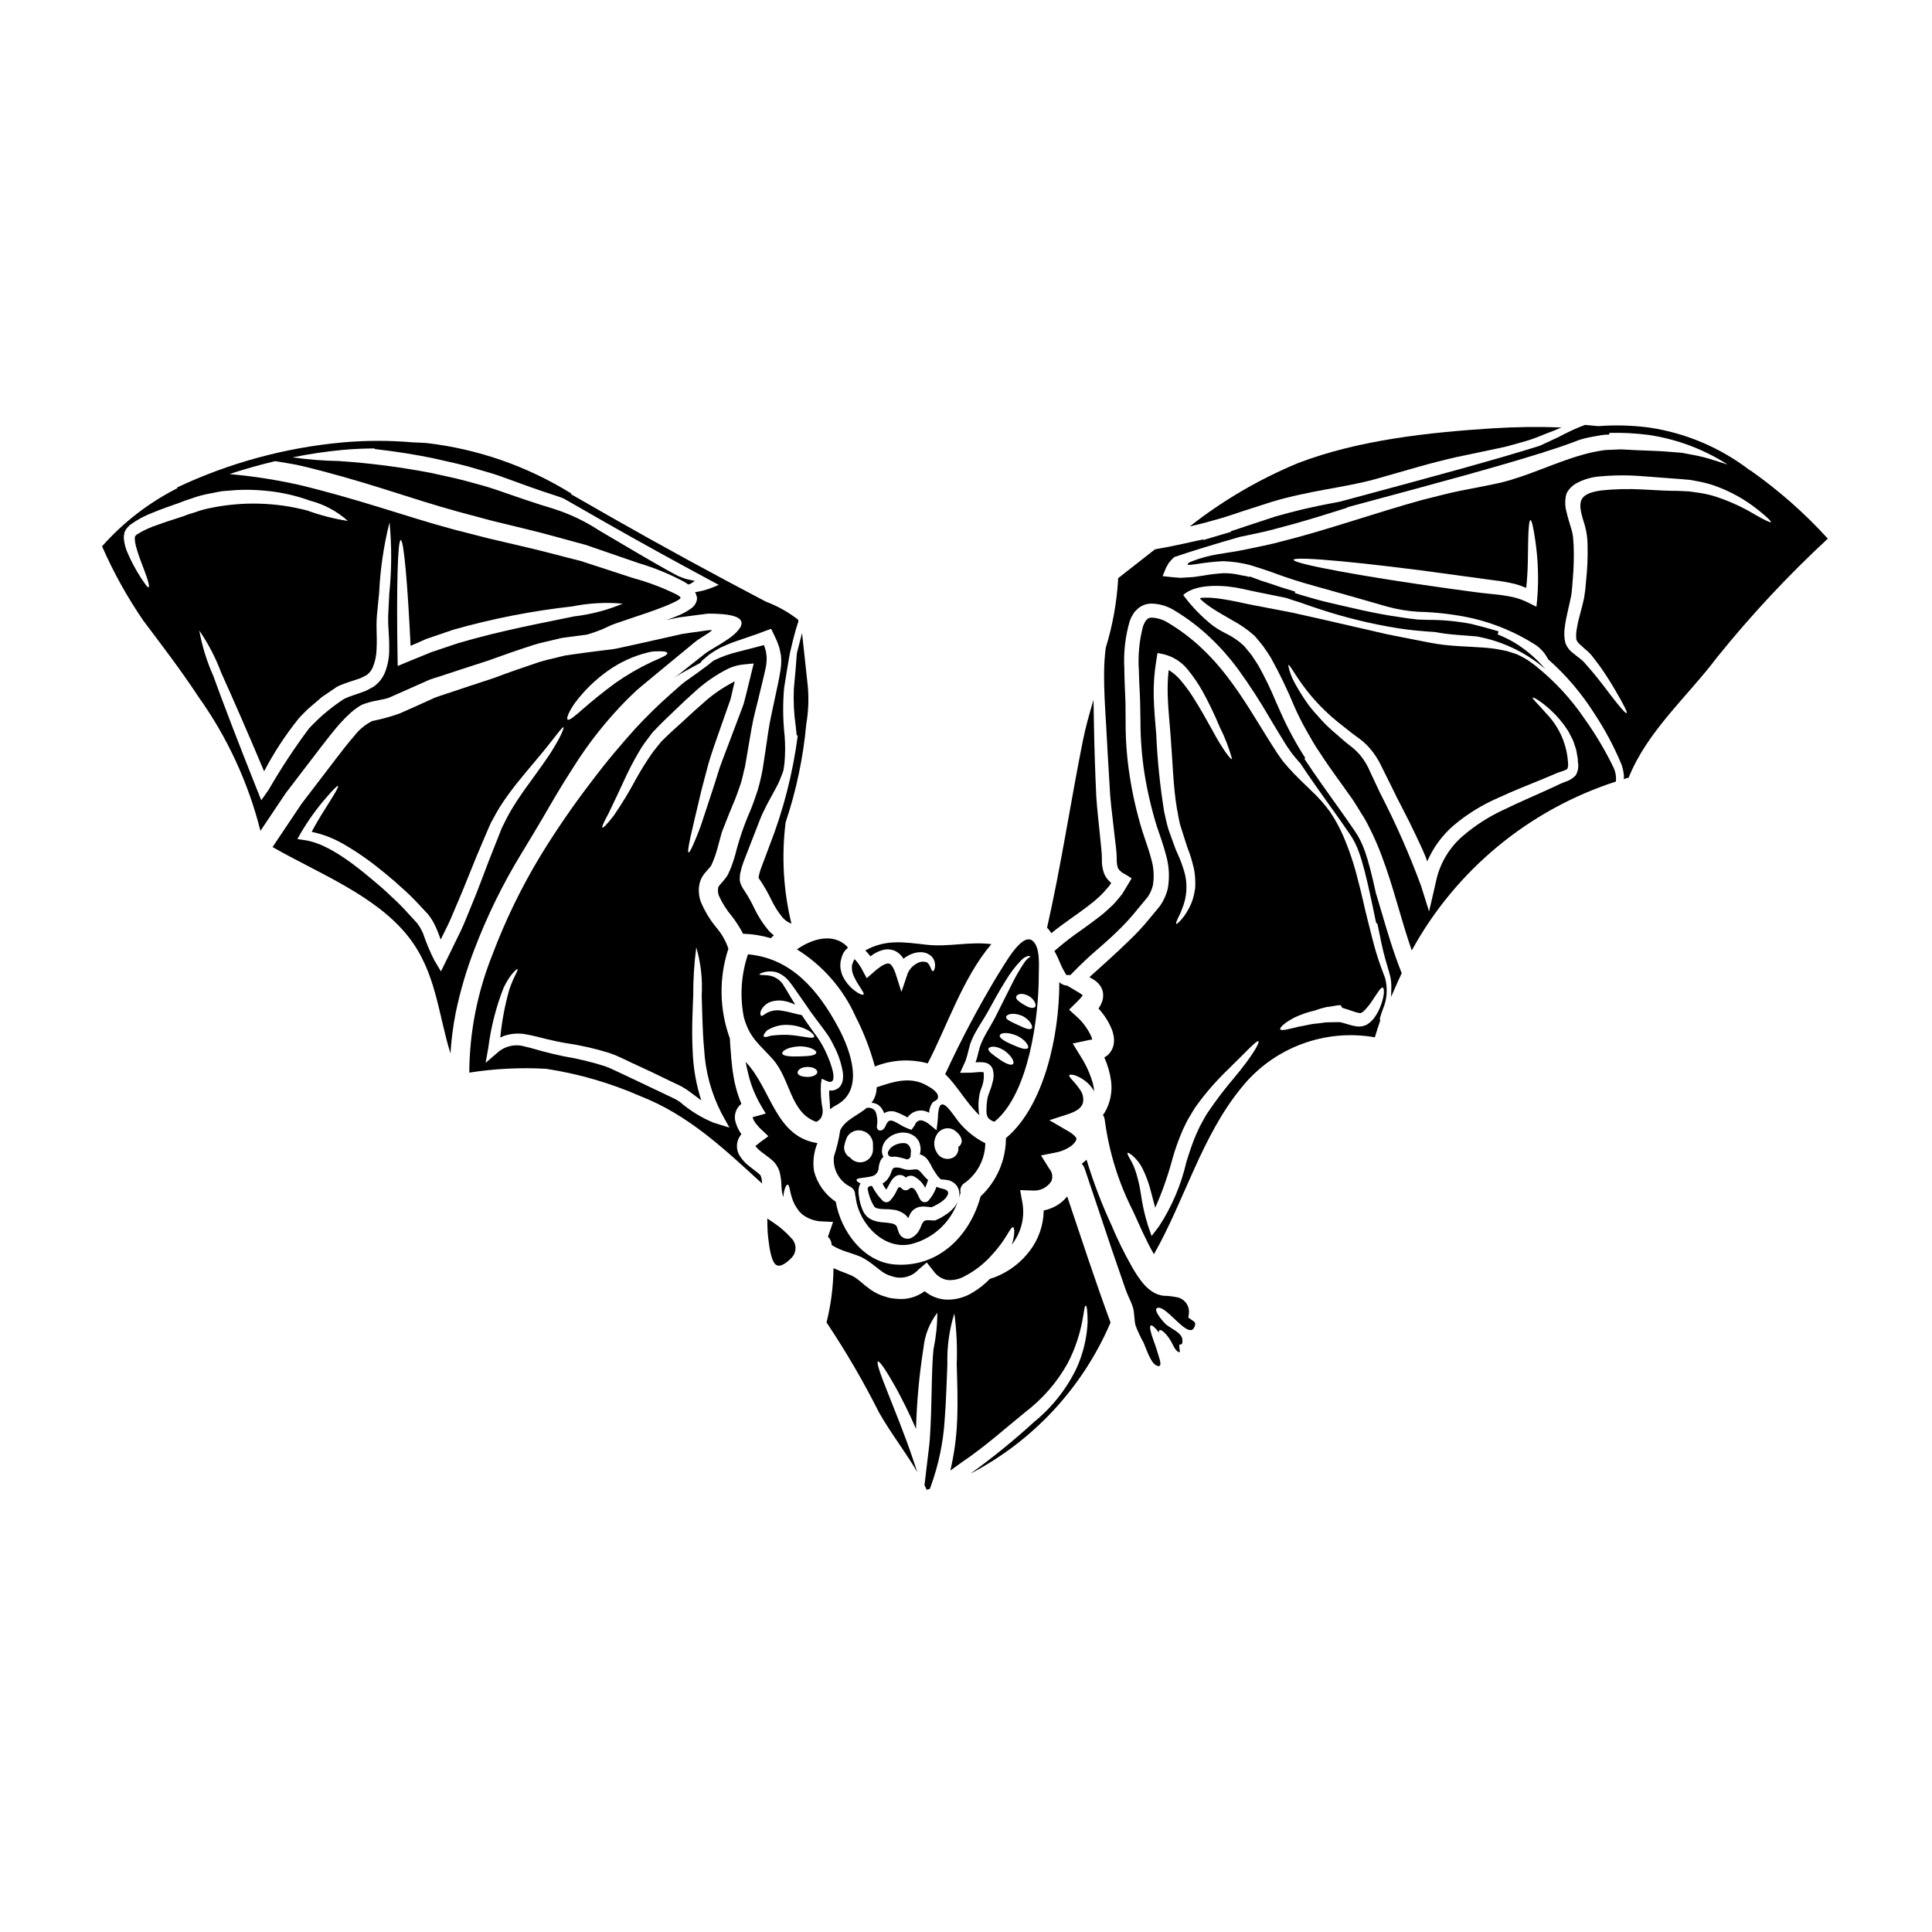
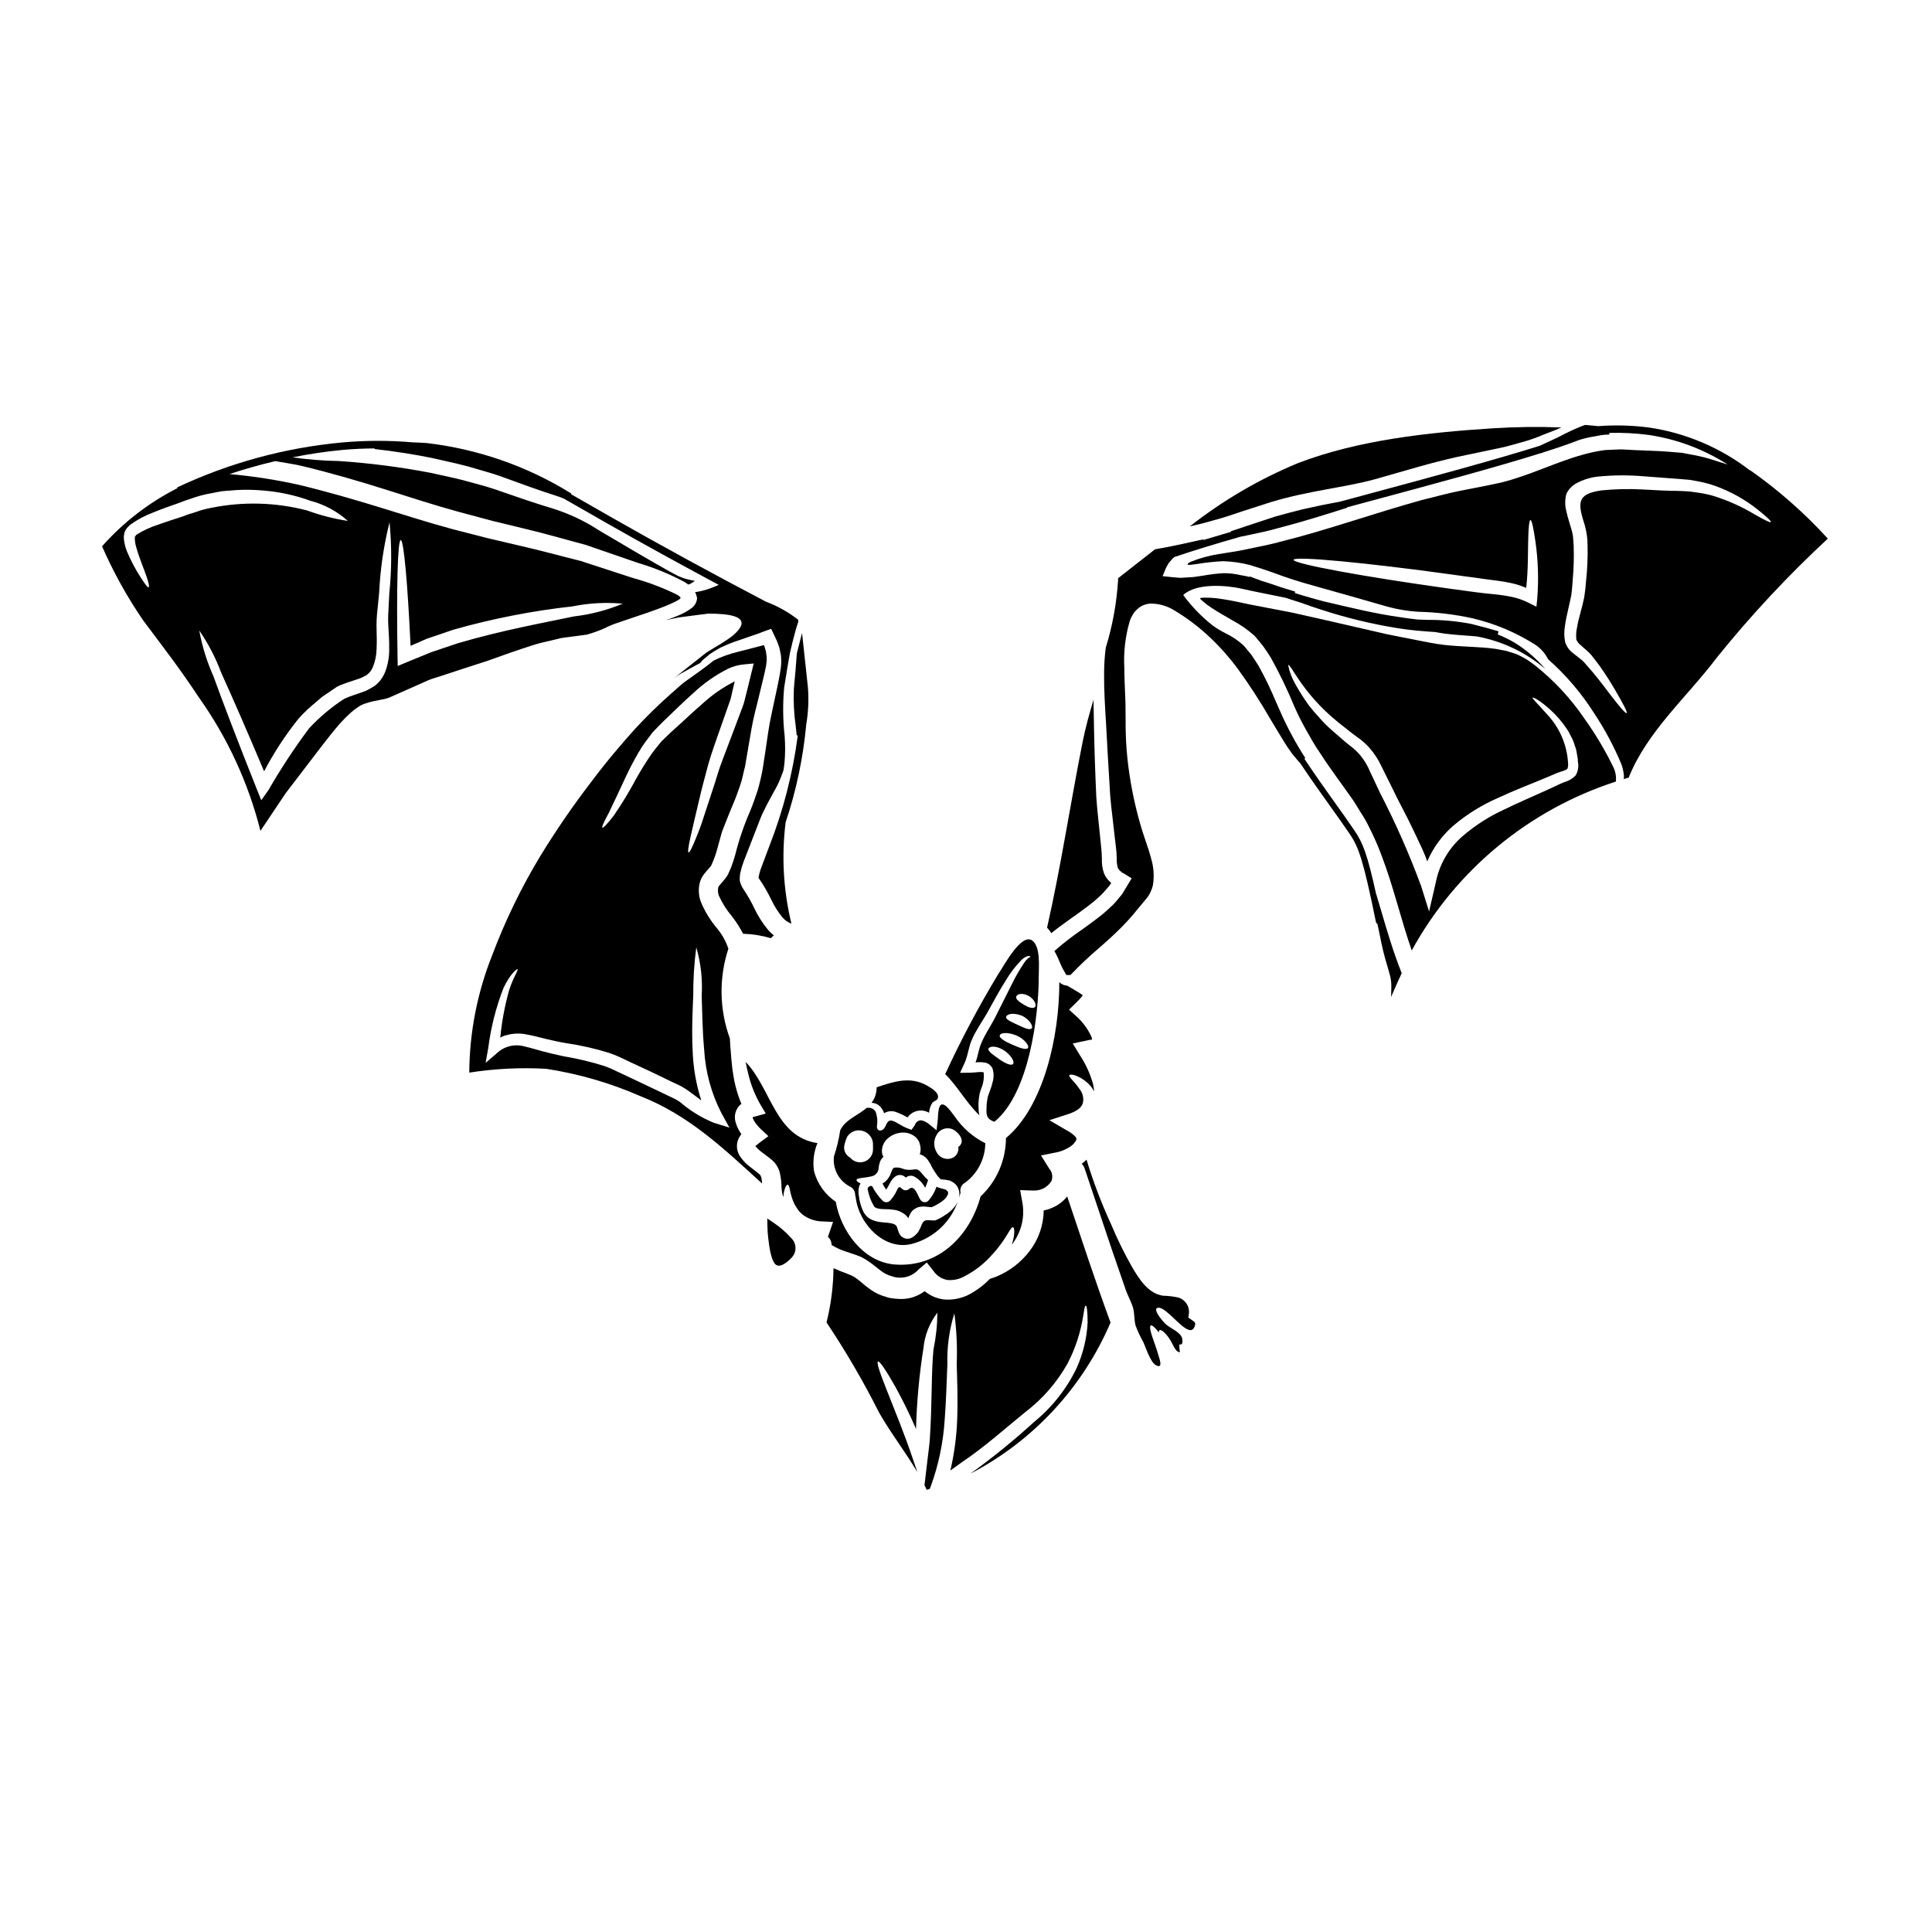
<svg xmlns="http://www.w3.org/2000/svg" fill="#000000" width="800px" height="800px" version="1.1" viewBox="144 144 512 512">
  <g>
    <path d="m432.19 384.23c0.855-0.695 1.773-1.328 2.496-2.043 0.785-0.656 1.516-1.379 2.18-2.16l0.969-1.102c0.16-0.18 0.305-0.375 0.426-0.582 0.066-0.09 0.156-0.273 0.223-0.363h-0.02s-0.023 0-0.047-0.043l-0.426-0.395c-0.594-0.582-1.066-1.277-1.395-2.047-0.449-1.25-0.648-2.582-0.586-3.91-0.004-0.895-0.055-1.785-0.156-2.676-0.109-0.992-0.199-1.969-0.293-2.902-0.363-3.82-0.812-7.418-1.035-10.883-0.316-6.965-0.516-13.129-0.605-18.438-0.066-2.539-0.109-4.941-0.133-7.215-1.102 3.688-2.137 7.394-2.879 11.129-3.262 16.391-5.734 32.938-9.422 49.234v0.004c0.426 0.445 0.805 0.938 1.125 1.465 3.328-2.719 6.699-4.848 9.578-7.074z" />
    <path d="m473.21 279.51c2.609-0.855 5.172-1.66 7.668-2.473 10.07-3.035 19.625-3.863 27.383-6.004 4.027-1.145 7.801-2.223 11.414-3.258 3.613-1.035 7.129-1.914 10.34-2.652 3.238-0.676 6.273-1.309 9.109-1.914 1.395-0.293 2.754-0.562 4.047-0.875 1.289-0.312 2.473-0.699 3.664-1.012v0.004c2.172-0.574 4.297-1.309 6.359-2.203 0.945-0.363 1.871-0.719 2.754-1.059 0.629-0.27 1.234-0.539 1.844-0.789-6.062-0.227-12.133-0.152-18.188 0.23-16.926 1.078-35.566 3.078-51.562 9.195-10.309 4.266-19.98 9.922-28.754 16.812 2.09-0.473 4.156-0.988 6.137-1.574 2.719-0.695 5.305-1.594 7.785-2.43z" />
    <path d="m229.36 341.59c1.555-2 3.082-3.981 4.836-5.961h0.004c0.891-0.992 1.836-1.938 2.828-2.828 0.551-0.48 1.129-0.922 1.73-1.328 0.641-0.469 1.355-0.828 2.117-1.059 3.059-1.035 5.191-0.922 6.789-1.773 2.066-0.879 4.359-1.969 6.5-2.879 1.102-0.496 2.18-0.969 3.234-1.441 1.055-0.473 2.203-0.738 3.305-1.121 2.18-0.719 4.359-1.418 6.5-2.137 2.043-0.652 4.09-1.328 6.09-1.969 2.027-0.715 4.004-1.438 5.984-2.133 1.98-0.695 4.023-1.352 6.004-2.004 1.98-0.652 4.07-1.012 6.047-1.527l1.508-0.359 1.508-0.203c1.012-0.133 2.023-0.27 3.012-0.395 0.762-0.109 1.484-0.199 2.203-0.293l-0.008 0.004c1.359-0.395 2.695-0.859 4.004-1.395 0.539-0.246 1.078-0.496 1.641-0.762 0.562-0.27 1.328-0.586 1.934-0.789 1.277-0.449 2.629-0.902 4.047-1.375 2.754-0.922 5.777-1.91 8.926-3.148 0.762-0.316 1.551-0.652 2.312-1.012 0.578-0.242 1.129-0.543 1.645-0.902 0.18-0.109 0.395-0.359 0.223-0.562-0.074-0.098-0.164-0.18-0.27-0.242-0.047-0.047-0.098-0.082-0.156-0.113-0.156-0.117-0.324-0.223-0.496-0.316-3.719-1.828-7.602-3.297-11.598-4.383l-13.852-4.519c-5.016-1.234-10.188-2.695-15.875-3.981-2.828-0.652-5.731-1.328-8.723-2.047l-9.219-2.363c-6.297-1.688-12.793-3.777-19.602-5.867-6.809-2.09-13.918-4.16-21.453-5.961l0.004 0.004c-6.008-1.336-12.094-2.273-18.223-2.812 3.637-1.211 7.727-2.394 12.121-3.434 2.406 0.445 4.883 0.742 7.227 1.32 7.734 1.867 14.957 3.981 21.809 6.141 6.852 2.16 13.242 4.246 19.426 5.934l9.055 2.426c2.988 0.719 5.867 1.441 8.699 2.113 5.621 1.328 10.992 2.926 16.031 4.25 4.902 1.684 9.531 3.281 13.895 4.789l-0.004 0.004c4.262 1.25 8.383 2.938 12.297 5.035 0.246 0.133 0.473 0.316 0.742 0.496 0.109 0.066 0.199 0.133 0.316 0.199 0.625-0.203 1.203-0.543 1.684-0.988-0.695-0.137-1.551-0.273-2.223-0.473-0.559-0.16-1.105-0.355-1.641-0.586l-0.363-0.133-0.176-0.09-0.473-0.246c-0.629-0.316-1.281-0.672-1.938-1.031-2.586-1.465-5.371-3.039-8.496-4.879-3.125-1.844-6.477-3.797-10.141-5.981v-0.004c-3.734-2.43-7.777-4.344-12.027-5.688-2.363-0.719-4.832-1.484-7.477-2.387-2.519-0.879-5.117-1.75-7.777-2.676-2.66-0.926-5.512-1.594-8.41-2.426-2.898-0.766-5.957-1.352-9.105-2.07l-0.004 0.004c-7.949-1.512-15.98-2.539-24.055-3.078-4.109-0.066-8.211-0.391-12.277-0.977 4.379-0.891 8.797-1.547 13.246-1.969 2.941-0.273 5.746-0.371 8.484-0.395v0.156c5.652 0.652 10.688 1.445 15.352 2.406 1.18 0.281 2.32 0.535 3.473 0.789 1.996 0.441 3.938 0.875 5.856 1.398 1.035 0.316 2.062 0.609 3.078 0.898 1.93 0.555 3.75 1.074 5.512 1.691l7.894 2.859c2.418 0.859 4.875 1.691 7.289 2.461 0.566 0.18 1.109 0.395 1.66 0.617 1.66 0.945 3.422 1.949 5.438 3.106l6.234 3.57c9.562 5.449 19.449 10.855 29.43 16.215-1.078 0.457-2.082 0.875-2.961 1.16v-0.004c-1.082 0.359-2.195 0.613-3.324 0.766l0.246 0.496c0.117 0.359 0.215 0.73 0.293 1.102-0.082 1.145-0.711 2.184-1.688 2.785-0.965 0.703-2.016 1.285-3.125 1.734-0.879 0.395-1.707 0.695-2.566 1.012-0.312 0.109-0.582 0.176-0.898 0.293 1.145-0.246 2.293-0.496 3.418-0.719l5.082-0.672 1.258-0.156 0.605-0.066 0.004-0.008c0.312-0.059 0.625-0.094 0.945-0.113 4.227 0.023 12.906 0.293 6.43 5.824-0.453 0.359-0.926 0.715-1.484 1.078l-1.621 1.055-1.504 0.902c-0.586 0.359-1.18 0.715-1.773 1.078-0.543 0.324-1.055 0.691-1.531 1.102-2.18 1.73-4.328 3.418-6.359 5.035-0.473 0.395-0.902 0.742-1.375 1.125 0.574-0.453 1.176-0.871 1.797-1.258 1.352-0.742 2.519-1.395 3.543-1.969 0.629-0.34 1.18-0.629 1.684-0.898 0.18-0.227 0.359-0.453 0.562-0.699 0.539-0.449 1.18-0.988 1.934-1.617 0.91-0.637 1.855-1.215 2.836-1.734 1.121-0.516 2.406-1.098 3.82-1.594 1.418-0.496 3.012-1.012 4.652-1.598 0.43-0.156 0.902-0.316 1.375-0.473 0.672-0.242 1.395-0.516 2.09-0.789l1.121-0.395c0.453-0.363 0.562 0.199 0.742 0.559 0.359 0.789 0.738 1.574 1.102 2.34 0.395 0.902 0.516 1.418 0.738 2.004 0.137 0.605 0.273 1.258 0.395 1.91h0.004c0.145 1.332 0.105 2.68-0.113 4.004-0.395 2.609-0.992 5.059-1.551 7.777s-1.258 5.602-1.707 8.66c-0.449 3.059-0.902 6.273-1.465 9.781-0.348 1.918-0.801 3.816-1.344 5.688-0.629 1.824-1.258 3.754-2.027 5.555v-0.004c-1.613 3.699-2.914 7.527-3.891 11.445-0.316 1.148-0.691 2.281-1.121 3.394l-0.789 1.797 0.004 0.004c-0.199 0.355-0.426 0.691-0.68 1.012-0.199 0.293-0.426 0.516-0.625 0.789-0.43 0.492-0.789 0.879-1.016 1.18-0.227 0.305-0.293 0.395-0.312 0.648-0.109 0.688-0.043 1.391 0.203 2.047 0.898 1.98 2.07 3.828 3.484 5.484 1.105 1.441 2.086 2.977 2.922 4.586 2.5 0.078 4.977 0.473 7.375 1.18 0.102-0.129 0.215-0.25 0.336-0.355 0.133-0.137 0.293-0.246 0.449-0.395-0.492-0.379-0.949-0.797-1.371-1.258-1.492-1.766-2.754-3.715-3.754-5.801-0.805-1.715-1.734-3.371-2.785-4.945-0.461-0.645-0.812-1.355-1.035-2.113-0.109-0.453-0.133-0.922-0.066-1.379l0.043-0.672 0.09-0.43c0.215-0.992 0.5-1.969 0.855-2.922 1.375-3.543 2.676-6.879 3.914-10.07 0.34-0.789 0.582-1.574 0.945-2.363 0.363-0.789 0.762-1.574 1.145-2.34 0.742-1.484 1.551-2.809 2.227-4.137l-0.004 0.004c0.684-1.172 1.262-2.398 1.73-3.668 0.242-0.562 0.453-1.141 0.629-1.73 0.09-0.582 0.18-1.18 0.246-1.773 0.219-2.402 0.234-4.816 0.051-7.219-0.473-4.25-0.516-8.535-0.141-12.793 0.562-3.617 1.082-6.652 1.531-9.195 0.562-2.473 1.078-4.453 1.504-6.004 0.273-0.945 0.52-1.684 0.719-2.289 0-0.18-0.02-0.363-0.02-0.543h0.004c-2.602-2.023-5.492-3.644-8.578-4.805-13.938-7.309-27.707-14.812-40.934-22.348l-6.231-3.57-4.473-2.559 0.082-0.168v-0.004c-11.652-7.238-24.762-11.809-38.387-13.383-1.18-0.086-2.453-0.121-3.684-0.18-6.234-0.543-12.504-0.531-18.738 0.039-15.137 1.402-29.914 5.434-43.668 11.918l0.094 0.18c-7.57 3.832-14.348 9.062-19.977 15.414 3.023 6.902 6.688 13.504 10.953 19.715 4.969 6.609 10.023 13.199 14.562 20.121 7.66 10.727 13.242 22.789 16.461 35.57 2.269-3.394 4.543-6.766 6.742-10.047 3.262-4.273 6.465-8.457 9.598-12.547zm20.84-54.473c0.812 0 1.824 11.555 2.609 28.035 1.395-0.605 2.754-1.18 4.16-1.824 2.34-0.812 4.723-1.617 7.172-2.449h0.004c10.34-2.93 20.902-5 31.586-6.184 4.375-0.883 8.859-1.125 13.309-0.719-4.117 1.723-8.453 2.856-12.883 3.371-7.977 1.684-19.109 3.664-30.91 7.148-2.363 0.789-4.676 1.574-6.945 2.34-2.18 0.902-4.328 1.773-6.387 2.609l-2.516 1.055-0.047-2.676c-0.297-17.797 0.02-30.711 0.852-30.711zm-54.137-7.477c-0.605 0.199-1.211 0.395-1.824 0.562-0.609 0.168-1.145 0.426-1.707 0.629-2.406 0.789-4.629 1.484-6.719 2.246l0.004-0.004c-1.891 0.605-3.703 1.434-5.394 2.473-0.078 0.078-0.172 0.141-0.273 0.18-0.043 0-0.133 0.156-0.199 0.246l-0.113 0.133-0.066 0.09-0.023 0.023v0.09l-0.023 0.449-0.004 0.004c0.039 0.781 0.168 1.551 0.395 2.297 0.879 3.148 2.047 5.711 2.652 7.555 0.672 1.824 0.855 2.969 0.586 3.035-0.27 0.066-0.836-0.789-1.914-2.363h0.004c-1.523-2.332-2.828-4.801-3.891-7.375-0.355-0.965-0.598-1.969-0.719-2.988-0.066-0.699 0.02-1.406 0.246-2.07l0.023-0.023 0.109-0.223 0.023-0.02 0.023-0.047 0.043-0.09 0.09-0.156 0.004-0.004c0.074-0.117 0.16-0.23 0.246-0.336 0.254-0.305 0.531-0.594 0.832-0.855 1.879-1.367 3.938-2.473 6.117-3.281 2.156-0.902 4.453-1.688 6.742-2.496l1.797-0.676 1.797-0.605h0.004c1.238-0.441 2.508-0.805 3.797-1.078 0.699-0.133 1.375-0.246 2.047-0.395l0.992-0.203 0.516-0.086 0.246-0.047 0.109-0.023 0.273-0.043c1.277-0.09 2.539-0.199 3.773-0.293v-0.004c2.477-0.129 4.957-0.078 7.422 0.16 4.137 0.355 8.215 1.254 12.117 2.672 3.699 0.965 7.113 2.801 9.961 5.352-3.668-0.555-7.266-1.48-10.746-2.754-8.383-2.203-17.164-2.434-25.652-0.672-1.266 0.234-2.508 0.57-3.719 1.004zm17.176 76.438-1.234-3.078c-4.789-12.004-8.77-22.414-11.465-29.836l0.004-0.004c-1.727-3.859-2.981-7.914-3.734-12.07 2.394 3.484 4.348 7.254 5.824 11.215 2.969 6.543 6.922 15.578 11.355 26.105 2.57-4.914 5.609-9.566 9.078-13.895 0.762-0.902 1.617-1.688 2.43-2.519 0.922-0.832 1.684-1.441 2.539-2.18l1.215-1.059 1.418-0.965 1.418-0.969 0.715-0.473 0.34-0.246 0.18-0.109 0.043-0.023 0.223-0.109 0.09-0.047c1.773-0.832 4.269-1.508 5.844-2.09l0.004-0.004c0.371-0.156 0.73-0.336 1.078-0.539 0.137-0.047 0.473-0.246 0.43-0.18l0.562-0.473c0.25-0.223 0.477-0.473 0.672-0.742 0.207-0.312 0.391-0.645 0.539-0.992 0.629-1.535 0.965-3.172 0.988-4.832 0.09-1.727 0.047-3.461 0-5.191-0.051-1.711 0.027-3.418 0.23-5.117 0.156-1.574 0.316-3.102 0.449-4.539 0.293-6.312 1.219-12.578 2.754-18.707 0.605 6.285 0.582 12.613-0.066 18.895-0.07 1.461-0.137 2.969-0.227 4.566l-0.004-0.004c-0.102 1.594-0.094 3.195 0.023 4.789 0.09 1.688 0.223 3.508 0.18 5.418h0.004c0.02 2.098-0.359 4.184-1.125 6.137-0.223 0.543-0.504 1.062-0.832 1.551-0.355 0.539-0.781 1.031-1.262 1.465l-0.562 0.492c-0.273 0.207-0.562 0.387-0.871 0.539-0.52 0.273-1.082 0.629-1.574 0.836-2.18 0.855-3.711 1.18-5.734 2.133-3.402 2.207-6.516 4.828-9.273 7.801-3.898 5.215-7.481 10.66-10.727 16.301z" />
    <path d="m355.15 317.44c-0.172 2.512-0.426 5.492-0.762 9.016h-0.004c-0.152 3.32 0.012 6.648 0.484 9.934l0.262 2.441-0.02 0.039 0.312 0.047h-0.004c-1.309 10.016-3.832 19.836-7.508 29.242-0.684 1.824-1.387 3.684-2.109 5.617-0.32 0.805-0.562 1.641-0.723 2.496l-0.066 0.273v0.066l0.273 0.43v-0.004c1.184 1.738 2.238 3.566 3.148 5.465 0.797 1.684 1.801 3.262 2.992 4.695 0.605 0.684 1.367 1.215 2.223 1.551 0.023-0.02 0.047-0.02 0.07-0.043-2.121-8.758-2.637-17.824-1.523-26.766 2.832-8.441 4.668-17.184 5.477-26.047 0.551-3.242 0.691-6.543 0.422-9.816-0.172-1.77-0.371-3.543-0.57-5.305l-0.977-9.023-1.355 5.301z" />
    <path d="m403.54 439.54c-0.137-0.648-0.211-1.305-0.223-1.969-0.047-0.816-0.016-1.637 0.09-2.449 0.066-0.449 0.133-0.922 0.223-1.371s0.273-0.832 0.395-1.258c0.59-1.344 0.812-2.816 0.652-4.273-0.066-0.09 0.07 0-0.156-0.09h-0.004c-0.348-0.043-0.703-0.051-1.055-0.023-0.879 0.066-1.914 0.18-2.969 0.18l-2.066 0.023 0.922-2.004 0.539-1.211 0.426-1.375c0.273-1.031 0.52-2.09 0.812-3.102 0.223-0.672 0.449-1.078 0.672-1.617 0.207-0.504 0.457-0.992 0.746-1.457 1.035-1.891 2.09-3.398 3.035-5.059 1.773-3.172 3.394-6.231 4.945-8.613h-0.004c1.16-1.977 2.555-3.809 4.156-5.445 0.469-0.488 1.047-0.852 1.688-1.055 0.582-0.09 0.738 0.133 0.719 0.199-0.02 0.066-0.297 0.09-0.52 0.316h0.004c-0.434 0.344-0.812 0.754-1.121 1.215-1.219 1.82-2.316 3.723-3.285 5.688-1.258 2.516-2.754 5.531-4.453 8.879-0.832 1.617-1.969 3.394-2.859 5.082h0.004c-0.445 0.824-0.828 1.68-1.145 2.562-0.293 1.012-0.539 2.023-0.789 3.059-0.133 0.395-0.246 0.789-0.395 1.18l0.812-0.066c0.602-0.027 1.207 0.016 1.801 0.133 0.852 0.199 1.562 0.789 1.906 1.594 0.34 1.113 0.359 2.301 0.047 3.422-0.207 0.906-0.484 1.793-0.832 2.652-0.133 0.359-0.27 0.738-0.395 1.102s-0.156 0.672-0.223 1.012c-0.129 0.719-0.195 1.449-0.203 2.18-0.09 1.438 0.066 2.473 0.789 3.012 0.367 0.293 0.785 0.512 1.234 0.652 0.039 0.004 0.078 0.004 0.113 0 9.148-7.477 11.734-28.012 11.711-38.734 0-2.34 0.496-7.477-1.641-9.195-2.922-2.34-7.641 6.742-9.195 8.988v0.004c-5.141 8.52-9.801 17.316-13.961 26.352 3.102 2.969 5.688 7.711 9.051 10.883zm8.914-13.562c-0.516 0.539-2.137-0.199-3.731-1.348-1.328-0.945-3.035-2.023-2.754-2.754 0.273-0.605 2-0.902 4.227 0.562 1.898 1.344 2.754 3.027 2.258 3.539zm3.938-4.223c-0.539 0.559-2.137-0.047-4.051-0.879-1.844-0.789-3.617-1.773-3.394-2.496 0.223-0.719 2.066-0.922 4.453 0.043 2.269 1.016 3.481 2.863 2.988 3.336zm0.988-5.195c-0.629 0.496-2.004-0.18-3.641-0.945-1.418-0.672-3.281-1.395-3.106-2.133 0.137-0.676 1.754-1.281 4.207-0.297 2.176 1.039 3.074 2.973 2.535 3.379zm0.832-5.621c-0.629 0.43-1.727 0-2.856-0.672-0.922-0.562-2.293-1.418-2.047-2.137 0.199-0.652 1.441-1.18 3.348-0.18 1.617 0.969 2.16 2.609 1.551 2.992z" />
-     <path d="m381.22 450.52c0.512 0.051 1.016 0.145 1.508 0.281h0.035c0.215 0.062 0.441 0.117 0.648 0.172l0.395 0.102c0.305 0.199 0.691 0.215 1.008 0.043 0.316-0.172 0.516-0.504 0.516-0.863v-0.109c0-0.164 0-0.344 0.027-0.512 0.145-0.676 0-1.379-0.391-1.945-0.324-0.5-0.891-0.789-1.484-0.758-0.902-0.027-1.793 0.199-2.57 0.652-0.57 0.289-1.043 0.742-1.363 1.297-0.082 0.125-0.152 0.258-0.203 0.395-0.113 0.324-0.047 0.68 0.172 0.945 0.219 0.262 0.555 0.391 0.895 0.348 0.266-0.039 0.539-0.055 0.809-0.047z" />
    <path d="m377.88 457.64c0.254 0.578 0.582 1.121 0.969 1.617 0.695-0.902 1.18-2.586 2.34-3.418l-0.004 0.004c0.859-0.707 2.129-0.598 2.856 0.246 0.711-0.633 1.773-0.68 2.543-0.113 1.113 0.668 2.012 1.645 2.586 2.809 0.273-0.59 0.508-1.199 0.695-1.82 0.02-0.09 0.086-0.133 0.109-0.199v-0.004c-0.516-0.48-1.004-0.992-1.461-1.527-1.617-2.133-1.73-1.055-4.07-1.234-0.832-0.043-1.598-0.516-2.43-0.582-0.695-0.047-1.055 0-1.277 0.18-0.297 0.223-0.363 0.715-0.719 1.504v-0.004c-0.027 0.051-0.051 0.105-0.066 0.16-0.023 0.047-0.066 0.18-0.066 0.18-0.031 0.043-0.055 0.086-0.07 0.133l-0.242 0.395h-0.004c-0.293 0.523-0.695 0.977-1.18 1.328-0.164 0.125-0.332 0.242-0.508 0.348z" />
    <path d="m399.84 457.37c3.277-2.465 5.227-6.309 5.277-10.406-3.281-1.637-6.086-4.094-8.137-7.129-1.18-1.551-3.777-5.465-4.293-1.281-0.137 0.789-0.09 1.641-0.227 2.754l-0.27 2.223-1.867-1.527c-0.562-0.488-1.219-0.852-1.934-1.059-0.551-0.145-1.137 0.039-1.508 0.473-0.246 0.156-0.34 0.609-0.516 0.879l-0.812 1.125-0.855-0.316c-1.848-0.695-3.016-1.707-4.094-2.047-1.617-0.516-1.594 1.18-2.363 2.047-0.766 0.867-1.891 0.582-1.867-0.605h0.008c0.234-1.305 0.117-2.648-0.34-3.894-0.355-0.609-1-1-1.707-1.031h-0.605c-2.406 2.043-5.711 3.148-7.062 5.957-0.348 2.352-0.902 4.672-1.66 6.926-0.387 3.312 1.324 6.512 4.293 8.027 0.855 0.414 1.375 1.301 1.328 2.246 0.078 0.211 0.129 0.43 0.152 0.652 0.812 6.965 7.824 14.5 15.402 12.113v0.004c5.481-1.617 9.836-5.789 11.691-11.195-0.145 0.328-0.309 0.645-0.492 0.945l-0.316 0.449c-0.148 0.195-0.305 0.383-0.473 0.562-0.625 0.684-1.344 1.273-2.137 1.75-0.34 0.223-0.672 0.449-1.035 0.652v0.004c-0.496 0.273-1.004 0.52-1.527 0.738-0.719 0.137-2.09-0.199-2.719 0.066-0.789 0.316-1.012 1.398-1.328 2.094-0.18 0.336-0.43 0.789-0.52 0.922l-0.199 0.27-0.121 0.094-0.203 0.223-0.156 0.176v0.004c-0.289 0.289-0.625 0.531-0.988 0.719-0.133 0.086-0.277 0.152-0.426 0.203-0.234 0.07-0.477 0.109-0.719 0.113-0.316-0.008-0.629-0.066-0.922-0.184-0.262-0.113-0.504-0.262-0.723-0.449-0.363-0.371-0.633-0.824-0.785-1.324-0.34-1.078-0.496-1.574-0.652-1.574-0.449-0.559-1.867-0.715-3.543-0.832-0.945-0.066-1.875-0.277-2.758-0.629-0.508-0.23-0.98-0.543-1.391-0.922-0.199-0.223-0.426-0.473-0.605-0.719-0.117-0.164-0.223-0.34-0.316-0.516-0.637-1.34-1.047-2.777-1.211-4.254-0.07-0.332-0.098-0.672-0.094-1.008v-0.516c0.023-0.242 0.062-0.484 0.113-0.723 0.066-0.316 0.188-0.621 0.359-0.898 0.027-0.035 0.051-0.074 0.07-0.113-0.742-0.359-1.102-0.672-1.059-0.945 0.047-0.582 2.023-0.449 4.16-0.988 0.953-0.27 1.629-1.121 1.684-2.113 0.043-0.566 0.164-1.129 0.359-1.664 0.191-0.52 0.508-0.98 0.922-1.348-0.227-0.391-0.363-0.828-0.391-1.281-0.082-1.391 0.5-2.734 1.574-3.621 1.18-1.043 2.719-1.59 4.293-1.527 0.914 0.031 1.805 0.316 2.562 0.832 0.406 0.25 0.75 0.586 1.012 0.988 0.281 0.34 0.48 0.746 0.582 1.18 0.297 0.914 0.297 1.898 0 2.809h0.137l0.359 0.109 0.223 0.09v0.004c0.414 0.223 0.785 0.508 1.102 0.852 0.586 0.727 1.07 1.527 1.441 2.383 0.449 0.695 0.738 1.258 1.098 1.73 0.332 0.531 0.742 1.012 1.219 1.418 0.801 0.035 1.598 0.141 2.379 0.316l0.09 0.043h0.004c0.395 0.188 0.77 0.414 1.125 0.676 0.402 0.328 0.723 0.742 0.945 1.211 0.383 0.793 0.484 1.688 0.289 2.543 0.133-0.395 0.293-0.812 0.395-1.234-0.262-1.094 0.27-2.223 1.277-2.719zm-24.484-8.77c0.008 1.445-0.898 2.742-2.258 3.231-1.363 0.488-2.887 0.066-3.801-1.055-1.047-0.555-1.672-1.676-1.598-2.859 0.145-0.934 0.426-1.844 0.836-2.695 0.844-1.332 2.457-1.961 3.977-1.551 1.539 0.379 2.672 1.684 2.832 3.258zm22.598-0.625v-0.004c0.168 1.055-0.293 2.109-1.184 2.699-0.754 0.445-1.656 0.57-2.5 0.34-0.848-0.227-1.566-0.789-1.992-1.555-0.926-1.469-0.926-3.34 0-4.812 0.914-1.562 2.914-2.102 4.492-1.211 1.406 0.852 3.231 3.059 1.184 4.539z" />
    <path d="m374.64 458.29c-0.191 0.078-0.367 0.184-0.52 0.316-0.066 0.023-0.066 0.09-0.09 0.137l-0.043 0.043c0 0.246-0.18 0.449-0.023 0.473 0.023 0.043 0.047 0.066 0.047 0.109l0.043 0.316h-0.004c0.047 0.238 0.105 0.473 0.184 0.703 0.289 1.094 0.727 2.144 1.301 3.121 0.066 0.113 0.203 0.363 0.246 0.363l0.004-0.004c0.051 0.016 0.098 0.047 0.133 0.09 0.152 0.105 0.32 0.188 0.496 0.25 0.566 0.152 1.148 0.227 1.73 0.223 0.867-0.008 1.73 0.047 2.586 0.16 1.207 0.129 2.34 0.621 3.262 1.41 0.277 0.258 0.523 0.547 0.738 0.859 0.07-0.273 0.168-0.535 0.297-0.785 0.137-0.375 0.344-0.715 0.605-1.012 0.289-0.363 0.66-0.656 1.078-0.855 0.355-0.223 0.762-0.355 1.18-0.395l0.562-0.066 0.066-0.02 0.18 0.02h0.242c0.695 0.047 1.871 0.18 1.938 0.18h0.004c0.223-0.125 0.457-0.23 0.695-0.312 0.359-0.199 0.695-0.395 1.031-0.562 0.555-0.293 1.07-0.656 1.531-1.078l0.27-0.246 0.363-0.426v-0.004c0.117-0.164 0.223-0.336 0.312-0.52 0.152-0.246 0.211-0.543 0.156-0.828 0-0.199-0.273-0.395-0.562-0.652-0.496-0.242-1.508-0.316-2.496-0.789-0.461 1.367-1.195 2.629-2.156 3.707-0.297 0.289-0.707 0.426-1.121 0.375-0.41-0.055-0.773-0.289-0.992-0.641-0.719-1.059-1.484-4.051-2.949-2.902h0.004c-0.527 0.527-1.383 0.527-1.91 0-1.012-1.102-1.18 0.156-1.707 1.078-0.414 0.758-0.918 1.461-1.508 2.09-0.531 0.52-1.379 0.52-1.91 0-1.145-1.133-2.098-2.445-2.812-3.887-0.16 0-0.32-0.012-0.48-0.039z" />
    <path d="m377.47 437.49c0.359 0.461 0.645 0.977 0.836 1.527 0.906-0.566 2.019-0.695 3.031-0.359 1.098 0.391 2.152 0.891 3.152 1.484 1-1.43 2.766-2.121 4.473-1.754 0.438 0.117 0.863 0.281 1.262 0.496 0.039-0.961 0.352-1.887 0.895-2.676 0.395-0.449 1.125-0.492 1.375-1.078 0.605-1.527-1.824-2.856-2.832-3.441-4.406-2.539-8.902-1.035-13.332 0.449-0.043 0.363-0.023 0.742-0.09 1.102-0.16 1.098-0.602 2.137-1.281 3.016 0.297 0.012 0.59 0.059 0.875 0.133 0.301 0.109 0.594 0.242 0.879 0.395 0.27 0.215 0.523 0.453 0.758 0.707z" />
-     <path d="m370.79 413.5c2.137 4.188 3.832 8.59 5.059 13.129 4.457-1.785 9.371-2.078 14.008-0.828 5.117-9.84 9.371-22.828 16.863-31.59-5.644-0.762-11.445 0.812-17.156 0.156-6.07-0.672-10.723-1.527-16.25 1.508h-0.004c0.492 0.492 0.949 1.016 1.371 1.574 0.09-0.066 0.156-0.133 0.246-0.199v-0.004c0.82-0.617 1.738-1.09 2.719-1.395 1.219-0.418 2.555-0.336 3.715 0.227 0.859 0.461 1.578 1.152 2.066 2 0.75-0.609 1.602-1.082 2.516-1.395 0.855-0.289 1.758-0.398 2.656-0.312 0.848 0.113 1.641 0.492 2.269 1.078 0.758 0.797 1.082 1.91 0.875 2.988-0.156 0.648-0.316 0.945-0.516 0.945s-0.395-0.34-0.562-0.859c-0.246-0.469-0.516-1.254-1.121-1.527l-0.004 0.004c-0.852-0.277-1.781-0.164-2.543 0.312-1.113 0.582-1.988 1.535-2.469 2.699l-1.641 4.856-1.598-5.016c-0.359-1.145-1.078-2.312-1.574-2.449h-0.004c-0.309-0.109-0.645-0.094-0.941 0.047-0.594 0.207-1.148 0.508-1.645 0.898-0.574 0.391-1.117 0.824-1.621 1.305l-1.82 1.574-1.102-2.047h0.004c-0.512-1.004-1.148-1.941-1.891-2.785-0.07-0.074-0.145-0.145-0.227-0.207 0 0.012-0.008 0.023-0.023 0.023-0.23 0.363-0.406 0.762-0.516 1.18-0.223 0.359-0.113 0.738-0.18 1.102v0.004c0.023 0.383 0.066 0.766 0.133 1.145 0.137 0.395 0.246 0.742 0.395 1.078 1.305 2.809 2.945 4.43 2.562 4.832-0.18 0.18-0.719 0.023-1.598-0.492-1.262-0.809-2.348-1.863-3.191-3.106-0.246-0.426-0.539-0.875-0.789-1.395v0.004c-0.211-0.57-0.379-1.156-0.496-1.754-0.102-0.691-0.094-1.398 0.023-2.09 0.09-0.34 0.18-0.699 0.273-1.082 0.102-0.312 0.223-0.621 0.359-0.922 0.309-0.594 0.746-1.117 1.281-1.527-0.113-0.156-0.223-0.34-0.34-0.496-3.777-3.543-9.195-1.867-13.176 0.902h0.004c6.879 4.269 12.312 10.508 15.598 17.906z" />
-     <path d="m364.2 433.02c-0.148-0.004-0.301-0.02-0.449-0.047-0.09 1.551 0.246 3.301 0.203 4.992h0.004c0.562-0.457 1.172-0.852 1.816-1.18 7.512-4.07 3.465-14.793 0.363-20.527-5.305-9.867-12.41-18.32-23.922-19.355-1.789 5.32-2.176 11.016-1.121 16.531 1.48 5.688 4.203 7.305 7.754 11.332 4.633 5.215 4.566 14.141 11.465 16.531h0.023c0.25-0.121 0.484-0.273 0.695-0.449 0.262-0.203 0.477-0.457 0.629-0.746 0.305-0.66 0.422-1.391 0.34-2.113-0.418-2.203-0.57-4.449-0.453-6.691l0.223-1.441 1.238 0.586c3.418 1.598 1.461-4.328-0.34-8.027l0.004 0.004c-0.801-1.68-1.789-3.262-2.941-4.723-1.082-1.551-2.18-3.012-3.106-4.473l-0.133-0.203c-1.18-0.176-3.148-0.855-5.371-1.18h-0.004c-1.234-0.238-2.508-0.07-3.641 0.469-0.789 0.336-1.465 1.121-1.777 0.875-0.223-0.199-0.492-0.945 0.52-2.269 0.566-0.707 1.336-1.223 2.203-1.484 0.984-0.289 2.019-0.367 3.035-0.227 1.148 0.184 2.262 0.539 3.301 1.059-0.223-0.395-0.473-0.812-0.715-1.18-0.836-1.309-1.508-2.609-2.18-3.598h-0.004c-0.84-1.664-2.473-2.793-4.328-2.992-1.352-0.156-2.246-0.043-2.269-0.27 0.023-0.156 0.695-0.586 2.246-0.766 0.441-0.055 0.887-0.047 1.328 0.023 0.547 0.043 1.078 0.191 1.574 0.43 1.176 0.551 2.188 1.395 2.941 2.449 0.902 1.102 1.617 2.269 2.519 3.508 0.902 1.234 1.797 2.609 2.785 4.027 0.988 1.418 2.09 2.809 3.191 4.293 0.562 0.789 1.078 1.418 1.707 2.363h0.004c0.547 0.875 1.043 1.785 1.484 2.723 1.109 2.121 1.883 4.406 2.293 6.766 0.109 0.637 0.121 1.289 0.043 1.934-0.059 0.805-0.387 1.566-0.938 2.156-0.602 0.578-1.406 0.898-2.242 0.891zm-3.598-4.926c0 0.719-1.211 1.309-2.582 1.309-1.125 0-2.519-0.297-2.633-1.035-0.113-0.738 0.812-1.574 2.562-1.617 1.531-0.027 2.633 0.605 2.652 1.344zm-0.293-5.082c-0.223 0.789-2.113 0.879-4.453 0.945-2.246 0.09-4.453-0.043-4.543-0.789-0.09-0.742 1.688-1.727 4.453-1.867 2.703-0.086 4.769 1.062 4.547 1.711zm-13.738-5.082c0.273-0.293 0.43-0.789 1.148-1.121h0.004c1.641-0.926 3.519-1.336 5.394-1.18 1.777 0.098 3.516 0.59 5.082 1.438 1.18 0.719 1.73 1.441 1.551 1.73-0.395 0.629-3.191-0.316-6.789-0.539-1.449-0.059-2.894 0-4.332 0.18-0.277 0.008-0.555 0.066-0.809 0.184-0.215 0.062-0.43 0.117-0.652 0.156-0.395 0.066-0.652 0.043-0.762-0.113-0.109-0.16-0.031-0.395 0.168-0.734z" />
-     <path d="m282.24 370.09c1.891-3.148 3.863-6.34 5.731-9.555 1.969-3.394 4.5-7.844 7.957-13.176 4.121-6.574 8.965-12.664 14.434-18.164 0.836-0.789 1.688-1.598 2.543-2.43l2.809-2.34c1.867-1.551 3.797-3.148 5.82-4.809 2.023-1.66 4.047-3.348 6.207-5.117h0.004c0.578-0.516 1.199-0.973 1.863-1.371 0.605-0.395 1.211-0.789 1.844-1.18l0.363-0.223 0.156-0.113 0.293-0.223-0.004-0.004c0.098-0.066 0.188-0.141 0.27-0.223 0.039-0.039 0.07-0.086 0.09-0.137 0.066-0.047 0.066-0.066-0.023-0.066l-0.762 0.066-0.359 0.02c-0.676 0.09-1.328 0.18-2.023 0.297-1.551 0.199-3.148 0.426-4.723 0.672-3.262 0.719-6.613 1.484-10.07 2.269-1.754 0.395-3.543 0.789-5.375 1.18-0.898 0.176-1.793 0.426-2.754 0.559-0.961 0.133-1.914 0.246-2.859 0.363-1.934 0.246-3.914 0.473-5.711 0.738-0.922 0.137-1.867 0.273-2.809 0.395l-1.395 0.203-1.395 0.336c-1.867 0.496-3.773 0.836-5.664 1.465-1.891 0.629-3.82 1.305-5.777 1.969-1.957 0.664-3.981 1.441-6.004 2.18-2.098 0.695-4.211 1.391-6.34 2.09-2.047 0.676-4.113 1.375-6.227 2.07-1.035 0.359-2.113 0.672-3.148 1.078-1.035 0.473-2.047 0.922-3.078 1.395-2.094 0.945-4.051 1.848-6.363 2.832l-0.004 0.004c-2.312 0.809-4.684 1.457-7.086 1.934-1.852 0.918-3.469 2.246-4.723 3.887-1.551 1.754-3.102 3.754-4.652 5.777-3.078 4.004-6.211 8.105-9.398 12.301-2.516 3.731-5.059 7.555-7.664 11.441 12.047 6.902 27.426 12.816 36.016 23.785 7.328 9.352 7.824 20.258 11.133 30.914h-0.004c0.227-3.629 0.691-7.242 1.395-10.809 1.199-5.781 2.875-11.453 5.012-16.953 3.367-8.809 7.535-17.285 12.457-25.328zm14.211-39.906-0.004-0.004c2.391-3.188 5.258-5.988 8.5-8.309 3.262-2.348 6.949-4.043 10.859-4.988 0.672-0.184 1.367-0.277 2.066-0.273 0.629-0.023 1.145-0.023 1.598 0 0.875 0.043 1.348 0.199 1.371 0.473 0.066 0.582-1.664 1.211-4.203 2.363h-0.004c-3.324 1.57-6.512 3.422-9.523 5.527-3.465 2.539-6.523 5.082-8.633 6.922-2.184 1.914-3.644 3.172-4.07 2.785-0.344-0.309 0.285-2.039 2.039-4.516zm-30.219 60.258c-1.012 2.09-2.047 4.18-3.082 6.316l-0.789 1.594-1.504 3.082-1.766-2.965c-1.156-2.289-2.148-4.656-2.969-7.086-0.199-0.461-0.426-0.914-0.676-1.352-0.156-0.359-0.719-1.055-0.879-1.352l-2.289-2.496v0.004c-1.5-1.684-3.09-3.281-4.769-4.785l-1.211-1.148c-0.316-0.316-0.812-0.695-1.18-1.055-0.812-0.695-1.617-1.395-2.43-2.07-6.316-5.348-12.594-9.734-18.008-10.496l-1.867-0.273 0.832-1.484c1.988-3.402 4.293-6.609 6.883-9.578 1.773-2.066 2.828-3.125 3.035-2.992 0.203 0.133-0.516 1.465-1.969 3.777-1.234 2.023-3.148 4.832-4.992 8.363v0.004c2.902 0.605 5.695 1.668 8.266 3.148 3.523 2.016 6.867 4.324 10.004 6.898 0.832 0.652 1.684 1.352 2.519 2.07 0.426 0.359 0.789 0.648 1.305 1.098l1.234 1.125v0.004c1.766 1.508 3.441 3.125 5.016 4.832 0.855 0.902 1.684 1.797 2.539 2.719 0.496 0.719 0.719 0.945 1.125 1.641 0.359 0.609 0.684 1.242 0.969 1.891 0.469 1.078 0.855 2.113 1.211 3.125 0.672-1.371 1.352-2.754 2.023-4.113 0.945-2.023 1.754-4.094 2.629-6.094 1.73-4.004 3.238-7.981 4.789-11.715 0.789-1.867 1.574-3.688 2.312-5.465 0.395-0.879 0.762-1.754 1.125-2.609l0.293-0.648 0.066-0.156 0.113-0.246 0.18-0.293 0.648-1.215h0.008c0.836-1.566 1.77-3.082 2.785-4.543 0.969-1.438 1.969-2.672 2.902-3.938 3.867-4.832 7.152-8.477 9.195-11.176 2.113-2.652 3.195-4.18 3.465-4.047 0.199 0.109-0.473 1.91-2.246 4.898-1.707 2.992-4.723 6.992-8.266 11.914-0.836 1.258-1.777 2.562-2.609 3.938l-0.004 0.004c-0.902 1.422-1.719 2.894-2.453 4.406l-0.605 1.215-0.156 0.316-0.02 0.023v0.02l-0.07 0.156-0.242 0.652c-0.34 0.855-0.676 1.73-1.035 2.609-0.699 1.773-1.418 3.594-2.16 5.465-1.461 3.773-2.879 7.754-4.606 11.848-0.871 2.051-1.652 4.164-2.621 6.234z" />
-     <path d="m508.74 396.57c-0.789-2.606-1.461-5.512-2.293-8.723-0.836-3.211-1.527-6.789-2.562-10.566-1.004-4.125-2.356-8.156-4.047-12.051-0.941-2.113-2.062-4.144-3.352-6.066-1.469-2.027-3.133-3.906-4.965-5.613-1.914-1.867-4.004-3.801-6.051-6.074-0.492-0.582-0.988-1.18-1.508-1.773-0.449-0.648-0.922-1.305-1.395-1.969-0.875-1.305-1.641-2.586-2.496-3.914-3.324-5.305-6.609-10.992-10.77-16.41h0.004c-2.098-2.777-4.43-5.375-6.969-7.758-2.668-2.492-5.59-4.699-8.723-6.578-1.32-0.848-2.84-1.328-4.406-1.398-1.102 0.023-1.617 0.629-2.269 2.227h-0.004c-1.012 3.836-1.391 7.809-1.125 11.766 0.047 2.137 0.156 4.328 0.273 6.586 0.113 2.254 0.09 4.789 0.156 6.926 0 4.606 0.355 9.203 1.055 13.758 0.766 4.762 1.863 9.465 3.285 14.074 0.789 2.34 1.711 4.809 2.41 7.512h-0.004c0.852 2.91 1.02 5.981 0.492 8.969-0.395 1.633-1.09 3.18-2.047 4.562-0.875 1.082-1.793 2.18-2.695 3.262-1.793 2.203-3.731 4.281-5.801 6.227-3.301 3.234-6.789 6.297-10.234 9.418 0.395 0.195 0.777 0.414 1.145 0.656 0.508 0.309 0.961 0.695 1.352 1.145 0.582 0.641 0.965 1.438 1.102 2.293 0.062 0.449 0.066 0.898 0.02 1.348-0.066 0.379-0.156 0.758-0.27 1.125-0.219 0.559-0.5 1.094-0.832 1.594-0.043 0.047-0.066 0.09-0.109 0.137 1.387 1.5 2.519 3.215 3.348 5.082 0.375 0.836 0.625 1.723 0.738 2.629 0.066 0.578 0.051 1.16-0.043 1.734-0.121 0.703-0.391 1.371-0.785 1.969-0.371 0.598-0.891 1.094-1.508 1.434-0.062 0.047-0.129 0.086-0.199 0.117 0.898 2 1.504 4.121 1.797 6.297 0.367 2.883-0.234 5.809-1.707 8.316-0.156 0.223-0.316 0.395-0.449 0.605 0.297 0.5 0.473 1.062 0.516 1.641 1.121 8.34 3.652 16.43 7.477 23.922 1.598 3.484 3.328 7.598 5.512 11.375 8.16-14.344 12.633-31.273 23.18-44.129 4.152-5.195 9.629-9.176 15.852-11.523 6.223-2.352 12.961-2.984 19.512-1.832 0.492-1.574 0.965-3.148 1.504-4.676-0.043 0.043-0.109 0.09-0.133 0.066-0.18-0.066 0.09-0.945 0.719-2.754 1.137-2.606 1.363-5.516 0.652-8.266-0.641-1.77-1.582-4.109-2.348-6.695zm-55.105-32.871c-0.473-1.414-0.742-3.035-1.125-4.609-1.086-6.75-1.785-13.555-2.09-20.387-0.297-3.418-0.586-6.812-0.676-10.141-0.07-3.262 0.172-6.519 0.719-9.738l0.293-1.773 1.688 0.34c2.641 0.668 4.969 2.223 6.594 4.402 1.367 1.707 2.59 3.519 3.664 5.422 1.672 3.051 3.18 6.195 4.516 9.41 1.383 2.731 2.488 5.594 3.305 8.543-0.34 0.27-2.496-2.543-5.215-7.602-1.418-2.516-3.059-5.574-5.148-8.836v0.004c-1.066-1.688-2.266-3.285-3.578-4.789-0.836-0.93-1.805-1.734-2.875-2.383-0.242 2.285-0.324 4.582-0.246 6.879 0.109 3.191 0.426 6.5 0.715 9.938 0.586 7.262 0.719 14.07 1.73 19.988 0.316 1.438 0.473 2.856 0.855 4.246 0.449 1.418 0.879 2.789 1.305 4.117l0.316 0.965c0.023 0.113 0.113 0.395 0.113 0.395l0.18 0.496c0.223 0.629 0.473 1.277 0.695 1.891 0.426 1.258 0.738 2.539 1.031 3.731h0.004c0.227 1.176 0.348 2.371 0.359 3.574 0.02 0.555 0.004 1.109-0.047 1.664-0.086 0.539-0.176 1.055-0.27 1.551h0.004c-0.363 1.668-1.02 3.258-1.934 4.699-0.527 0.898-1.16 1.727-1.891 2.473-0.473 0.496-0.789 0.738-0.902 0.672-0.113-0.066-0.02-0.449 0.273-1.102 0.223-0.648 0.832-1.551 1.211-2.754 1.391-3.215 1.598-6.812 0.59-10.164-0.34-1.078-0.695-2.18-1.18-3.328-0.246-0.582-0.516-1.18-0.762-1.75l-0.203-0.449-0.223-0.586-0.359-0.965c-0.469-1.297-0.965-2.644-1.457-4.043zm17.645 65.672h0.004c-2.578 3-4.977 6.144-7.191 9.422-0.609 0.855-1.148 1.969-1.73 2.992-0.562 0.945-0.969 2.066-1.484 3.102-0.922 2.18-1.707 4.566-2.477 7.062v-0.004c-1.402 6.098-3.879 11.898-7.305 17.129l-1.914 2.473-0.988-2.856v0.004c-0.844-2.688-1.457-5.441-1.844-8.23-0.293-2.019-0.75-4.012-1.371-5.957-0.391-1.242-0.934-2.434-1.617-3.543-0.473-0.832-0.672-1.328-0.539-1.441 0.133-0.113 0.605 0.156 1.352 0.766l-0.004 0.004c1.09 0.957 1.98 2.117 2.629 3.418 0.969 1.965 1.715 4.027 2.231 6.16 0.359 1.328 0.715 2.754 1.121 4.18 1.891-4.277 3.438-8.699 4.633-13.219 0.73-2.535 1.625-5.023 2.676-7.441 0.605-1.18 1.078-2.363 1.773-3.441s1.145-2.023 1.891-3.012c2.438-3.352 5.164-6.484 8.148-9.363 4.945-4.809 7.734-7.934 8.207-7.644 0.473 0.293-1.766 4.137-6.215 9.441zm38.531-18.594c-0.324 0.828-0.73 1.617-1.211 2.363-0.609 1.004-1.449 1.844-2.453 2.449-0.789 0.375-1.668 0.523-2.539 0.43-0.621-0.09-1.238-0.223-1.84-0.395-0.52-0.133-1.059-0.316-1.598-0.473l-0.582-0.156h-0.004c-0.125-0.047-0.258-0.078-0.391-0.094l-0.223-0.023h-0.043c-1.012 0-2.023 0.043-2.992 0.043s-1.969 0.246-2.879 0.316c-1.891 0.133-3.418 0.652-4.856 0.832-2.828 0.695-4.695 1.215-4.926 0.676-0.176-0.43 1.18-1.754 3.894-3.148h-0.004c1.684-0.777 3.445-1.379 5.254-1.797 1.047-0.387 2.121-0.703 3.215-0.941 1.145-0.043 2.363-0.473 3.598-0.473h0.09l0.199 0.395 0.113 0.203 0.199 0.133 0.43 0.133 1.012 0.316c0.516 0.18 1.031 0.363 1.527 0.52h0.004c0.395 0.137 0.801 0.246 1.211 0.336l0.43 0.047h0.113v0.043l0.539-0.293c0.203-0.113 0.18-0.18 0.297-0.273 0.113-0.09 0.156-0.109 0.27-0.223l0.395-0.449h-0.004c0.496-0.551 0.957-1.137 1.375-1.75 1.617-2.363 2.473-3.938 2.988-3.801 0.512 0.133 0.543 2.113-0.609 5.055z" />
    <path d="m459.78 493.77c-1.398-1.059-0.742-0.156-0.742-1.465 0.344-2.008-0.906-3.949-2.879-4.469-1.27-0.273-2.562-0.426-3.863-0.449-4.027-0.52-6.453-4.5-8.297-7.625-2.074-3.664-3.93-7.449-5.555-11.332-2.555-5.547-4.727-11.262-6.5-17.105-0.398 0.387-0.828 0.75-1.277 1.078 0.355 0.371 0.621 0.816 0.789 1.305 2.406 7.086 4.762 14.254 7.172 21.379 1.234 3.598 2.473 7.219 3.731 10.812 0.539 1.508 1.371 2.969 1.844 4.453 0.496 1.574 0.316 3.328 0.742 4.949v-0.004c0.594 1.555 1.301 3.066 2.113 4.519 0.629 1.395 1.82 5.195 3.281 5.984 2.133 1.145 0.762-2.16 0.539-3.016s-0.539-1.73-0.836-2.586c-1.012-2.754-1.574-4.723-1.055-4.945 0.316-0.137 1.078 0.492 2.113 1.844h0.004c-0.02-0.191 0.027-0.383 0.133-0.539 0.395-0.43 1.73 0.695 2.879 2.539 0.586 0.855 1.395 3.348 2.586 3.238h-0.004c-0.117-0.668-0.176-1.348-0.18-2.023 0.879 0.109 0.855-0.473 0.836-1.18-0.07-2.09-3.328-3.059-4.586-4.383-1.938-2-2.723-3.664-2.269-4.004 0.762-0.605 2.043 0.316 3.461 1.574 2.652 2.387 5.777 6.051 6.691 3.035 0.32-0.98-0.219-1.07-0.871-1.586z" />
    <path d="m564.03 334.64c-3.691-5.477-8.215-10.344-13.402-14.434-0.738-0.516-1.484-1.125-2.269-1.574-0.789-0.449-1.551-0.879-2.363-1.234-0.902-0.293-1.797-0.605-2.719-0.879-0.969-0.176-1.969-0.359-2.949-0.562-4.09-0.605-8.633-0.492-13.621-1.055-2.562-0.273-4.949-0.832-7.477-1.305-2.531-0.473-5.082-1.012-7.734-1.531-5.215-1.188-10.684-2.445-16.414-3.773-2.856-0.629-5.777-1.309-8.77-1.969-3.012-0.586-6.09-1.18-9.238-1.773l-2.383-0.473c-0.855-0.156-1.664-0.363-2.43-0.52-1.574-0.336-3.148-0.629-4.746-0.855-1.527-0.246-3.078-0.348-4.629-0.312-0.945 0.09-0.652 0.07-0.789 0.113h0.004c-0.047 0.027-0.066 0.082-0.047 0.133 0 0.035 0.016 0.07 0.047 0.09l0.246 0.246 0.473 0.426v0.004c0.727 0.621 1.492 1.191 2.293 1.711 1.664 1.098 3.508 2.133 5.394 3.234 2.152 1.141 4.16 2.539 5.981 4.16 0.789 0.922 1.574 1.844 2.316 2.809 0.672 0.988 1.371 1.969 2 3.012v0.004c2.305 4.152 4.371 8.434 6.184 12.824 0.941 2.152 1.992 4.254 3.148 6.301 1.18 2.047 2.312 4.16 3.731 6.16 2.629 4.094 5.731 8.16 8.723 12.453 0.738 1.102 1.438 2.316 2.156 3.465v-0.004c0.762 1.152 1.445 2.356 2.047 3.598 1.266 2.473 2.383 5.019 3.352 7.621 3.125 8.184 5.082 16.797 7.981 25.137 11.66-21.277 31.012-37.289 54.094-44.762 0.141-1.32-0.094-2.652-0.676-3.844-2.148-4.418-4.66-8.645-7.512-12.641zm-2.496 14.883c-0.781 0.812-1.77 1.402-2.856 1.707-0.395 0.137-0.789 0.34-1.234 0.52-0.449 0.18-0.789 0.359-1.18 0.559l-2.586 1.18c-3.508 1.598-7.281 3.191-11.082 5.059h-0.004c-3.953 1.809-7.633 4.164-10.93 6.996-3.41 2.934-5.828 6.852-6.922 11.219-0.133 0.629-0.293 1.258-0.426 1.891l-1.598 6.898-2.09-6.691c-3.117-8.461-6.758-16.723-10.902-24.73-0.879-1.891-1.754-3.754-2.586-5.512-0.672-1.645-1.586-3.176-2.719-4.543-0.547-0.621-1.133-1.207-1.758-1.754-0.695-0.559-1.395-1.098-2.066-1.641-1.328-1.145-2.586-2.266-3.801-3.301v-0.004c-1.156-1.012-2.238-2.109-3.234-3.281-0.945-0.996-1.84-2.039-2.676-3.125-1.289-1.781-2.473-3.633-3.543-5.555-0.941-1.594-1.609-3.332-1.969-5.148 0.719-0.473 3.543 7.285 13.199 15.105 1.211 0.969 2.496 1.969 3.82 3.016 0.695 0.516 1.418 1.035 2.133 1.574 0.789 0.613 1.527 1.289 2.203 2.023 1.398 1.547 2.551 3.297 3.418 5.191 0.879 1.773 1.777 3.621 2.723 5.488 1.797 3.82 3.938 7.578 5.902 11.781 0.965 2.113 2.047 4.18 2.945 6.43 0.156 0.449 0.34 0.941 0.516 1.395 1.578-3.656 3.961-6.906 6.973-9.512 3.586-3.019 7.59-5.492 11.895-7.352 3.981-1.867 7.82-3.328 11.352-4.789 0.875-0.379 1.73-0.738 2.562-1.078 0.453-0.199 0.902-0.395 1.328-0.562 0.426-0.168 0.836-0.34 1.281-0.473 0.598-0.156 1.172-0.391 1.707-0.695 0.215-0.473 0.293-0.996 0.223-1.508-0.258-4.918-2.277-9.574-5.688-13.129-2.363-2.699-3.863-4.047-3.688-4.293 0.137-0.18 1.969 0.762 4.723 3.258 1.699 1.555 3.195 3.312 4.453 5.238 0.395 0.539 0.652 1.211 1.012 1.844 0.387 0.68 0.688 1.406 0.902 2.16 0.133 0.395 0.273 0.789 0.395 1.18 0.121 0.395 0.133 0.742 0.223 1.148l0.199 1.145 0.047 0.293v0.395l0.07 0.652h0.004c0.176 1.156-0.062 2.336-0.672 3.332z" />
    <path d="m607.89 268.67c-0.055 0-0.109-0.031-0.168-0.039-7.742-5.957-16.875-9.848-26.535-11.309-4.512-0.602-9.078-0.734-13.617-0.391-1.105-0.102-2.215-0.223-3.328-0.309h-0.215l-0.199 0.074h-0.004c-1.539 0.578-3.047 1.234-4.516 1.969-0.5 0.223-0.996 0.488-1.512 0.758l-0.918 0.473c-0.598 0.273-1.211 0.559-1.844 0.855l-0.977 0.457c-0.656 0.312-1.34 0.621-2.023 0.934-11.871 3.738-29.125 8.387-46.016 12.938l-6.938 1.871c-0.961 0.18-1.922 0.359-2.894 0.551-1.48 0.266-2.977 0.594-4.492 0.93-0.812 0.18-1.633 0.367-2.5 0.547-2.363 0.582-4.754 1.215-7.176 1.895l-2.832 0.934c-1.516 0.5-3.047 1.008-4.621 1.516-1.43 0.488-2.883 0.984-4.356 1.453l0.035 0.152c-2.707 0.789-5.269 1.547-7.652 2.277l0.574-0.336-6.203 1.367c-2.234 0.488-4.539 0.938-6.879 1.34l-9.777 7.66v0.449c-0.375 6.113-1.473 12.16-3.277 18.012-0.285 2.262-0.43 4.535-0.434 6.812-0.043 3.992 0.219 8.543 0.566 14.062 0.215 4.457 0.508 9.238 0.824 14.449l0.227 3.773v0.02c0.156 1.969 0.395 4.039 0.652 6.16 0.176 1.488 0.359 3.012 0.52 4.582l0.34 2.852 0.004-0.004c0.129 1.047 0.203 2.098 0.219 3.152-0.043 0.805 0.055 1.617 0.281 2.391 0.051 0.145 0.129 0.277 0.23 0.395 0.145 0.25 0.348 0.461 0.594 0.613 0.129 0.145 0.281 0.266 0.449 0.363l0.328 0.16c0.293 0.16 0.543 0.32 0.789 0.48l1.281 0.816-0.426 0.699c-0.457 0.754-0.918 1.512-1.371 2.269l-0.648 1.062c-0.109 0.195-0.242 0.371-0.395 0.527l-1.18 1.426c-0.59 0.715-1.238 1.371-1.945 1.969l-0.551 0.504c-0.738 0.695-1.52 1.344-2.34 1.941l-0.363 0.281c-1.324 1.023-2.684 2-4.043 2.973l0.004-0.004c-2.301 1.578-4.516 3.281-6.633 5.102l-0.59 0.527 0.395 0.688c0.324 0.617 0.617 1.246 0.875 1.891 0.27 0.633 0.543 1.281 0.887 1.969l1.004 1.785h1.121l0.293-0.316v0.004c2.293-2.394 4.707-4.668 7.234-6.816 1.691-1.48 3.289-2.883 4.859-4.426v0.004c1.984-1.902 3.84-3.938 5.547-6.09l2.535-3.051c0.633-0.93 1.094-1.969 1.359-3.066 0.391-2.363 0.234-4.789-0.457-7.082-0.434-1.656-0.98-3.285-1.574-5.008-0.246-0.738-0.504-1.484-0.738-2.219h-0.004c-1.488-4.832-2.621-9.762-3.383-14.758-0.742-4.754-1.098-9.559-1.07-14.367 0-0.879-0.02-1.691-0.02-2.484 0-1.434 0-2.789-0.09-4.258l-0.062-1.484c-0.07-1.727-0.145-3.465-0.164-5.176v-0.672h-0.004c-0.242-4.25 0.25-8.512 1.453-12.594 0.184-0.559 0.441-1.086 0.762-1.574l0.156-0.266c0.09-0.16 0.184-0.316 0.293-0.465 0.25-0.273 0.504-0.547 0.789-0.812v0.004c0.969-0.895 2.223-1.41 3.539-1.457 2.273 0.004 4.496 0.66 6.406 1.891 3.367 2.027 6.5 4.418 9.348 7.125 2.699 2.555 5.164 5.344 7.367 8.336 3.078 4.242 5.93 8.641 8.543 13.184 0.742 1.242 1.473 2.461 2.199 3.656l0.789 1.289c0.539 0.891 1.074 1.766 1.617 2.59l0.281 0.395c0.312 0.449 0.609 0.887 0.953 1.355l1.902 2.273 0.055-0.039c3.055 4.582 5.586 8.125 7.941 11.414 1.793 2.504 3.512 4.902 5.328 7.578 2.434 3.574 3.641 7.086 6.953 23.328 0.051 0.219 0.195 0.402 0.395 0.504 0.191 0.902 0.395 1.824 0.562 2.668 0.328 1.621 0.633 3.148 0.973 4.543s0.734 2.754 1.105 4.004c0.285 0.961 0.559 1.895 0.789 2.816h-0.004c0.199 0.93 0.285 1.879 0.262 2.832l-0.062 2.504 1.004-2.293c0.559-1.273 1.117-2.555 1.719-3.805l0.098-0.191-0.082-0.199c-2.164-5.445-3.762-10.887-5.309-16.137-0.418-1.43-0.84-2.844-1.258-4.242l-0.039-0.23-0.07-0.027c-2.34-10.691-3.574-13.777-5.734-16.926-1.824-2.684-3.543-5.098-5.344-7.606-2.363-3.301-4.902-6.859-7.969-11.465l0.25-0.188c-2.488-3.859-4.672-7.906-6.535-12.102-0.441-0.973-0.863-1.938-1.281-2.891-1.363-3.285-2.918-6.488-4.652-9.594-0.293-0.473-0.602-0.93-0.906-1.387s-0.559-0.84-0.906-1.375l-2.008-2.426v0.004c-1.453-1.352-3.106-2.473-4.898-3.324-1.168-0.586-2.289-1.266-3.352-2.027-2.957-2.332-5.586-5.051-7.82-8.082 3.504-3.277 11.531-2.574 15.465-1.688 0.789 0.18 1.574 0.363 2.34 0.52 0.816 0.18 1.617 0.344 2.43 0.5l6.906 1.398c1.34 0.457 2.68 0.875 4.031 1.301 1.793 0.652 3.602 1.27 5.418 1.855v-0.004c6.66 2.18 13.484 3.828 20.402 4.93 3.266 0.523 6.551 0.789 9.805 0.996 0.914 0.176 1.816 0.332 2.676 0.438 2.07 0.262 4.156 0.395 6.18 0.551 0.719 0.051 1.41 0.109 2.109 0.164l0.004 0.004c6.711 1.219 12.984 4.195 18.176 8.621-2.281-2.684-4.969-5-7.961-6.863-1.477-0.879-3.023-1.641-4.625-2.273l0.195-0.836c-2.004-0.609-4.309-1.23-7.258-1.969h0.004c-3.844-0.734-7.746-1.09-11.66-1.066l-2.473-0.086c-1.574-0.172-3.172-0.367-4.723-0.633-6.777-0.941-13.484-2.621-20.219-4.191-0.711-0.172-1.418-0.395-2.129-0.57-1.832-0.543-3.672-1.023-5.488-1.625l0.043-0.395-0.789-0.238c-2.008-0.602-4.062-1.246-6.078-1.969-0.621-0.215-1.254-0.395-1.879-0.586-1.094-0.426-2.215-0.789-3.297-1.227l-0.07 0.168c-0.129-0.039-0.25-0.082-0.395-0.117l-0.371-0.102c-0.559-0.082-1.121-0.191-1.691-0.305l0.004-0.004c-1.434-0.336-2.902-0.5-4.375-0.492-1.797 0.105-3.582 0.316-5.352 0.637l-2.242 0.328c-0.324 0.055-0.652 0.086-0.984 0.094-1.004 0.066-2.008 0.133-2.926 0.176-1.5-0.121-3.039-0.246-4.664-0.449 0.07-0.168 0.133-0.34 0.199-0.488l0.707-1.73 0.668-1.18h0.008c0.109-0.176 0.242-0.336 0.391-0.484 0.164-0.168 0.316-0.348 0.457-0.531 0.207-0.254 0.449-0.477 0.719-0.664 4.629-1.574 10.605-3.402 17.383-5.348l0.414-0.082c0.492-0.102 0.98-0.203 1.488-0.305l0.938-0.199c2.457-0.516 4.996-1.051 7.512-1.789 5.781-1.477 11.586-3.293 18.039-5.34l-0.027-0.102 5.543-1.496c17.395-4.68 34.113-9.188 45.785-12.855v0.043l0.262-0.098 0.52-0.195c3.629-1.148 6.734-2.215 9.18-3.172l0.086-0.027-0.012-0.008c1.438-0.457 2.906-0.797 4.394-1.02 0.539-0.094 1.074-0.188 1.574-0.293 0.711-0.109 1.43-0.16 2.148-0.16v-0.438c3.477-0.094 6.953 0.082 10.402 0.531 7.469 1.102 14.613 3.777 20.969 7.852-1.223-0.395-2.445-0.789-3.586-1.129-1.812-0.602-3.668-1.074-5.551-1.418-1.012-0.18-2-0.395-2.988-0.562-1.012-0.09-2.023-0.18-3.035-0.246-4.027-0.359-8.188-0.34-12.324-0.629-1.078-0.09-1.887 0.047-2.828 0.047-0.902 0.086-1.797 0-2.719 0.176h-0.004c-1.844 0.27-3.668 0.664-5.461 1.18-7.262 2.023-14.168 5.555-21.695 7.394-3.914 0.855-7.352 1.484-10.77 2.16s-6.769 1.641-10.07 2.426c-13.152 3.664-25.27 8.004-37 10.926-2.902 0.812-5.801 1.375-8.68 1.969-1.418 0.273-2.809 0.609-4.25 0.812-1.371 0.223-2.719 0.426-4.07 0.652-2.481 0.398-4.906 1.066-7.238 2-0.359 0.199-0.246 0.133-0.316 0.156l-0.109 0.066v0.004c-0.078 0.043-0.152 0.098-0.223 0.156-0.09 0.066-0.34 0.359-0.18 0.395h-0.004c0.164 0.035 0.332 0.059 0.496 0.066l0.426-0.043 1.441-0.18v-0.004c2.328-0.387 4.68-0.641 7.039-0.762 2.387 0.078 4.758 0.418 7.074 1.008 2.09 0.652 4.18 1.305 6.094 2 3.891 1.465 7.348 2.543 10.992 3.543 3.574 1.012 6.992 1.969 10.234 2.879 3.242 0.91 6.297 1.824 9.238 2.652v-0.004c2.644 0.719 5.356 1.164 8.094 1.328 4.832 0.109 9.645 0.691 14.363 1.73 5.922 1.391 11.562 3.769 16.688 7.039 1.418 0.953 2.566 2.266 3.324 3.797 4.719 4.168 8.828 8.984 12.203 14.301 2.828 4.258 5.242 8.773 7.215 13.488 0.379 1.027 0.613 2.102 0.695 3.191 0 0.266-0.02 0.527-0.066 0.789l1.328-0.395c4.898-12.273 15.559-21.449 23.383-31.836 9.02-11.191 18.84-21.715 29.383-31.488-6.152-6.758-13.027-12.816-20.504-18.07zm-56.492 33.852-0.227 2.269-2.199-1.102h-0.004c-1.336-0.668-2.75-1.168-4.207-1.484-1.664-0.34-3.344-0.59-5.035-0.742-0.898-0.09-1.824-0.199-2.754-0.293-0.934-0.09-1.891-0.246-2.856-0.359-1.914-0.273-3.844-0.52-5.801-0.789-23.066-3.191-41.637-6.633-41.5-7.668 0.133-1.035 18.977 0.719 42.039 3.914 1.969 0.27 3.914 0.562 5.801 0.789l2.754 0.395c0.945 0.113 1.844 0.246 2.754 0.363h0.004c1.824 0.207 3.637 0.531 5.418 0.965 0.98 0.281 1.941 0.617 2.879 1.012 0.539-4.898 0.426-9.172 0.516-12.273 0.066-3.598 0.273-5.668 0.609-5.691 0.34-0.023 0.789 2.004 1.305 5.578 0.727 5 0.898 10.066 0.504 15.105zm57.641-22.18c-3.559-2.144-7.375-3.836-11.355-5.035-1.301-0.348-2.621-0.609-3.953-0.785-0.672-0.109-1.371-0.199-2.07-0.293-0.762-0.047-1.551-0.066-2.34-0.113l-1.18-0.043h-1.18c-0.832-0.047-1.664-0.066-2.539-0.09l-5.172-0.273c-3.613-0.195-7.238-0.113-10.836 0.25-6.856 0.945-6.207 3.574-4.383 9.398h-0.004c0.461 1.676 0.695 3.41 0.695 5.148 0.078 3.137-0.055 6.273-0.391 9.395-0.094 1.516-0.27 3.023-0.52 4.523-0.316 1.48-0.672 2.856-1.031 4.156-0.359 1.305-0.676 2.586-0.855 3.754-0.23 1.012-0.289 2.051-0.18 3.082l0.023 0.133c0.246 0.535 0.617 1.004 1.078 1.371 0.582 0.562 1.211 1.059 1.934 1.707 0.324 0.297 0.629 0.613 0.918 0.945 0.363 0.43 0.539 0.695 0.812 1.035 0.473 0.652 0.945 1.258 1.418 1.867 1.75 2.477 3.125 4.699 4.18 6.523 2.137 3.664 3.238 5.797 2.969 5.981-0.273 0.18-1.844-1.641-4.406-4.992-1.281-1.707-2.832-3.754-4.699-5.981-0.473-0.562-0.969-1.125-1.484-1.711-0.223-0.27-0.473-0.559-0.719-0.832-0.27-0.273-0.555-0.531-0.855-0.766-0.562-0.449-1.281-0.988-2.023-1.598-0.973-0.715-1.699-1.711-2.09-2.852-0.305-1.453-0.328-2.949-0.066-4.41 0.176-1.395 0.492-2.719 0.789-4.066 0.297-1.348 0.629-2.676 0.879-4.004 0.18-1.18 0.273-2.699 0.395-4.16h-0.004c0.262-2.973 0.348-5.961 0.246-8.945-0.066-0.742-0.109-1.484-0.156-2.246-0.035-0.371-0.094-0.738-0.176-1.102-0.07-0.363-0.16-0.652-0.246-0.969-0.395-1.438-0.969-3.059-1.352-4.809v-0.004c-0.344-1.25-0.406-2.562-0.184-3.844l0.137-0.582v-0.07c0.023-0.066 0.113-0.293 0.113-0.293l0.043-0.09 0.09-0.156c0.09-0.133 0.09-0.199 0.223-0.395l0.395-0.516h0.004c0.465-0.547 1.012-1.016 1.621-1.395 1.965-1.098 4.144-1.758 6.387-1.934 3.82-0.352 7.664-0.367 11.488-0.047 3.574 0.273 6.941 0.52 10.117 0.762l2.312 0.203c0.812 0.133 1.598 0.293 2.363 0.426v0.004c1.449 0.281 2.875 0.664 4.269 1.148 4.113 1.473 7.957 3.613 11.375 6.34 2.41 1.891 3.598 3.106 3.441 3.281-0.16 0.176-1.66-0.531-4.266-2.035z" />
    <path d="m423.25 463.89c-0.844 0.414-1.734 0.715-2.656 0.898-0.047 3.902-1.367 7.684-3.754 10.77-2.242 2.945-5.223 5.254-8.637 6.691-0.609 0.25-1.23 0.469-1.863 0.652-1.301 1.355-2.773 2.535-4.383 3.508-2.16 1.402-4.707 2.102-7.285 2.004-2.062-0.133-4.027-0.91-5.621-2.231-1.031 0.758-2.188 1.328-3.414 1.688-1.152 0.32-2.352 0.441-3.543 0.359l-0.879-0.066-0.672-0.09-0.648-0.09-0.297-0.066-0.09-0.023-0.199-0.043-0.395-0.137v-0.004c-1.473-0.379-2.863-1.016-4.113-1.883-1.023-0.73-2.004-1.508-2.945-2.34-0.453-0.34-0.629-0.52-1.102-0.836l-0.742-0.449-0.043-0.023-0.09-0.043-0.273-0.133c-0.855-0.395-1.934-0.766-2.988-1.18-0.562-0.246-1.148-0.473-1.73-0.742-0.055 4.848-0.676 9.676-1.848 14.383 5.117 7.652 9.758 15.609 13.895 23.832 3.102 5.465 6.996 10.453 10.164 15.809l-0.969-2.859c-2.496-7.477-5.215-13.914-7.035-18.613-1.891-4.699-2.859-7.621-2.43-7.824 0.43-0.203 2.156 2.34 4.652 6.766 1.598 2.926 3.543 6.691 5.441 11.109v-0.004c0.188-7.176 0.844-14.332 1.969-21.422 0.328-3.41 1.605-6.656 3.688-9.379-0.023 3.281-0.371 6.547-1.035 9.758-0.605 5.957-0.336 14.277-0.965 23.719-0.137 1.891-0.43 3.773-0.629 5.598l-0.789 6.633c0.199 0.395 0.395 0.812 0.582 1.215 0.273-0.047 0.539-0.137 0.812-0.203l0.293-0.762v-0.004c2.051-5.641 3.281-11.543 3.664-17.535 0.43-5.555 0.52-10.566 0.719-14.797v0.004c-0.129-4.551 0.496-9.094 1.844-13.441 0.598 4.461 0.805 8.965 0.629 13.465 0.113 4.203 0.34 9.242 0.113 14.957-0.18 4.453-0.785 8.879-1.797 13.219 0.969-0.695 1.91-1.375 2.902-2.094 6.383-4.289 11.781-9.215 16.953-13.383h-0.004c4.598-3.496 8.422-7.906 11.242-12.949 4.519-8.746 4.066-15.352 4.809-15.266 0.246 0 0.473 1.574 0.473 4.473v0.004c-0.211 4.137-1.188 8.199-2.879 11.984-2.656 5.555-6.512 10.453-11.285 14.34-5.359 4.898-10.996 9.477-16.883 13.715 16.625-8.66 29.742-22.809 37.121-40.039-4.07-11.059-7.734-22.254-11.488-33.43-0.957 1.207-2.176 2.176-3.566 2.832z" />
    <path d="m433.79 419.44c0.02-0.023 0.02-0.023 0.043-0.023 0.023 0-0.023-0.02-0.023-0.02s-0.02 0.02-0.02 0.043z" />
    <path d="m345.52 455.46c-0.074-0.105-0.168-0.195-0.27-0.273-0.141-0.141-0.293-0.273-0.449-0.391-0.789-0.605-1.551-1.18-2.293-1.773l-0.004-0.004c-0.961-0.746-1.789-1.652-2.445-2.676-0.941-1.465-1.02-3.32-0.207-4.856 0.609-1.031 0.453-0.672 0.562-0.832 0.047-0.023 0.047-0.023 0.066-0.047l-0.02-0.043-0.023-0.043c-0.059-0.078-0.109-0.164-0.156-0.25-0.621-0.91-1.086-1.922-1.375-2.988-0.379-1.406-0.07-2.91 0.836-4.047 0.219-0.262 0.465-0.496 0.738-0.699-1.051-2.523-1.781-5.168-2.18-7.871-0.133-0.738-0.223-1.461-0.293-2.137-0.043-0.449-0.09-0.875-0.133-1.305-0.066-0.539-0.113-1.055-0.137-1.574-0.156-1.66-0.242-3.125-0.316-4.453v0.004c-2.793-7.66-2.934-16.039-0.391-23.785-0.676-2.027-1.738-3.906-3.125-5.531-1.734-2.078-3.144-4.406-4.18-6.902-0.574-1.57-0.684-3.273-0.316-4.902 0.215-0.891 0.617-1.727 1.18-2.449 0.473-0.609 0.898-1.059 1.211-1.418l0.004 0.004c0.16-0.168 0.312-0.352 0.445-0.539 0.109-0.121 0.199-0.254 0.273-0.395l0.539-1.258v-0.004c0.379-0.93 0.699-1.887 0.969-2.856 0.293-1.055 0.559-2.09 0.855-3.125l0.449-1.617 0.586-1.484c0.789-2.023 1.551-3.938 2.289-5.688 0.812-1.824 1.375-3.543 1.969-5.215s0.809-3.281 1.258-4.856c0.605-3.543 1.18-6.856 1.707-9.98 0.527-3.125 1.371-6.004 2-8.723 0.629-2.719 1.328-5.305 1.773-7.512h0.004c0.211-0.984 0.293-1.988 0.246-2.992-0.066-0.469-0.133-0.922-0.199-1.371-0.137-0.449-0.297-0.988-0.297-1.035-0.133-0.27-0.109-0.789-0.582-0.516-0.629 0.156-1.234 0.316-1.797 0.473-1.73 0.449-3.305 0.855-4.723 1.211-2.231 0.535-4.394 1.312-6.453 2.32-0.836 0.715-2.184 1.75-4.137 3.148-0.945 0.676-2.027 1.441-3.262 2.316-1.234 0.879-2.383 2.043-3.797 3.234l-0.004 0.004c-3.344 2.953-6.543 6.074-9.574 9.352-3.508 3.914-7.477 8.52-11.672 14.117-4.812 6.273-9.293 12.793-13.422 19.539-5.078 8.383-9.367 17.219-12.812 26.395-3.949 9.895-6.008 20.441-6.07 31.094 6.734-1.055 13.562-1.395 20.367-1.012 8.598 1.316 16.988 3.75 24.957 7.238 12.883 5.039 22.234 14.008 32.273 23.16-0.023-0.574-0.098-1.145-0.223-1.707-0.133-0.141-0.133-0.41-0.223-0.477zm-40.199-96c1.18-2.453 2.832-5.934 4.898-10.41h0.004c1.18-2.449 2.484-4.836 3.91-7.148 0.832-1.234 1.844-2.519 2.809-3.82 1.102-1.102 2.066-2.18 3.375-3.418 2.289-2.16 4.699-4.59 7.371-6.945h0.004c2.773-2.625 5.914-4.828 9.328-6.543 1.305-0.598 2.703-0.973 4.137-1.102l2.586-0.246-0.605 2.449c-0.43 1.777-0.855 3.543-1.281 5.238-0.223 0.879-0.426 1.707-0.652 2.562-0.227 0.855-0.559 1.574-0.832 2.363-1.18 3.082-2.293 6.07-3.348 8.879-1.055 2.809-2.113 5.375-2.879 7.938-0.762 2.562-1.574 4.875-2.269 7.035-0.695 2.156-1.352 4.117-1.914 5.824s-1.18 3.125-1.641 4.293c-0.965 2.34-1.594 3.574-1.844 3.508-0.246-0.066-0.066-1.461 0.473-3.938 0.539-2.477 1.395-6.004 2.43-10.406 0.496-2.203 1.145-4.609 1.844-7.219 0.629-2.606 1.574-5.348 2.586-8.266 0.992-2.832 2.047-5.82 3.125-8.902 0.246-0.789 0.605-1.574 0.789-2.363 0.18-0.789 0.359-1.574 0.539-2.383 0.156-0.605 0.293-1.234 0.449-1.867l-0.141 0.07c-3.055 1.559-5.883 3.523-8.41 5.844-2.609 2.246-5.016 4.586-7.477 6.766-1.078 0.945-2.269 2.16-3.348 3.172-0.879 1.121-1.777 2.133-2.562 3.234-1.598 2.269-2.949 4.519-4.137 6.609-1.82 3.426-3.832 6.746-6.027 9.941-1.707 2.203-2.789 3.281-2.992 3.125-0.199-0.16 0.422-1.512 1.703-3.875zm27.762 82.059c-3.215-1.328-6.195-3.168-8.832-5.441-0.297-0.223-0.695-0.449-1.059-0.672l-0.246-0.137h-0.004c-0.059-0.043-0.129-0.07-0.199-0.086l-0.586-0.297c-0.762-0.359-1.551-0.719-2.312-1.102-1.574-0.738-3.148-1.504-4.723-2.246-1.891-0.898-3.754-1.773-5.598-2.652-0.926-0.426-1.824-0.855-2.723-1.277l-0.004-0.004c-0.836-0.418-1.699-0.777-2.582-1.082-3.562-1.125-7.199-1.996-10.883-2.606-1.844-0.395-3.664-0.812-5.328-1.258-1.727-0.449-3.371-0.988-4.852-1.305h-0.004c-2.59-0.789-5.406-0.148-7.398 1.684l-3.055 2.629 0.695-3.91 0.004 0.004c0.688-5.477 2.055-10.848 4.062-15.988 1.777-3.731 3.543-5.035 3.688-4.945 0.34 0.176-1.078 2.043-2.203 5.531-1.164 4.133-1.957 8.359-2.359 12.633 0.52-0.316 1.09-0.543 1.684-0.672 1.789-0.504 3.676-0.551 5.488-0.137 1.773 0.297 3.394 0.789 5.082 1.18 1.688 0.395 3.418 0.789 5.168 1.078h-0.004c3.867 0.562 7.684 1.426 11.418 2.586 1.004 0.332 1.988 0.727 2.941 1.18 0.922 0.43 1.848 0.855 2.754 1.309l5.621 2.606c1.617 0.789 3.215 1.551 4.785 2.316 0.789 0.395 1.574 0.762 2.363 1.121l0.586 0.293c0.141 0.055 0.27 0.125 0.395 0.207l0.27 0.18c0.395 0.223 0.719 0.426 1.102 0.695 1.352 0.945 2.496 1.867 3.621 2.695v0.004c-1.383-4.285-2.156-8.742-2.297-13.242-0.273-5.602 0-10.477 0.156-14.523h0.004c-0.027-4.285 0.246-8.566 0.809-12.816 1.207 4.16 1.691 8.5 1.434 12.824 0.156 4.047 0.156 8.898 0.652 14.277v-0.004c0.332 5.848 1.879 11.559 4.543 16.773l2.156 3.914z" />
    <path d="m363.66 471.04c-0.066 0.223-0.156 0.473-0.246 0.719v0.004c0.527 0.461 0.863 1.102 0.945 1.797 0.023 0.129 0.043 0.262 0.047 0.395 1.266 0.777 2.625 1.387 4.047 1.816 0.988 0.34 2.047 0.652 3.281 1.148l0.492 0.199 0.113 0.066 0.066 0.023 0.047 0.023 0.199 0.109 0.18 0.113 0.738 0.426 0.004 0.004c0.598 0.379 1.176 0.785 1.734 1.219 1.012 0.789 1.824 1.461 2.629 2.023 0.75 0.5 1.578 0.875 2.453 1.102 2.481 0.875 5.246 0.176 7.012-1.777l2.203-1.871 1.797 2.269 0.004 0.004c0.863 1.25 2.188 2.102 3.684 2.363 1.59 0.133 3.184-0.223 4.566-1.012 2.797-1.449 5.293-3.418 7.352-5.801 3.773-4.066 4.723-7.281 5.441-7.172 0.43 0 0.605 1.848-0.316 4.633 0.266-0.344 0.516-0.695 0.746-1.059 1.941-2.973 2.684-6.566 2.074-10.062l-0.605-3.348 3.418 0.113h-0.004c1.961 0.125 3.832-0.832 4.875-2.496 0.441-1.102 0.234-2.356-0.539-3.258l-2.223-3.543 3.938-0.789c1.172-0.219 2.301-0.645 3.324-1.258 0.812-0.414 1.492-1.043 1.969-1.82 0.18-0.496 0.316-0.473-0.09-1.082-0.637-0.668-1.383-1.223-2.203-1.641l-4.723-2.754 4.875-1.574c0.945-0.285 1.844-0.703 2.676-1.238 0.586-0.398 1.039-0.961 1.305-1.621 0.336-1.297 0.047-2.68-0.789-3.731-1.484-2.246-3.059-3.301-2.754-3.773 0.109-0.203 0.605-0.18 1.418 0.02h-0.004c1.23 0.43 2.359 1.098 3.328 1.965 0.742 0.656 1.359 1.441 1.82 2.316-0.047-0.652-0.145-1.297-0.289-1.934-0.746-2.68-1.898-5.227-3.422-7.551l-1.969-3.215 4.359-0.922c0.246-0.066 0.605-0.066 0.789-0.113v-0.004c-0.039-0.328-0.137-0.648-0.289-0.941-0.863-1.844-2.066-3.504-3.543-4.902l-2.293-2.066 2.07-2.047h-0.004c0.473-0.438 0.91-0.91 1.305-1.418 0.133-0.156 0.199-0.27 0.27-0.359-0.02-0.023-0.043-0.023-0.066-0.047l-0.004 0.004c-0.469-0.375-0.973-0.703-1.504-0.988-0.586-0.359-1.18-0.695-1.73-1.035l-0.395-0.223v-0.004c-0.066-0.055-0.141-0.102-0.223-0.133-0.051-0.023-0.094-0.055-0.133-0.09-0.023 0 0-0.043-0.203-0.043l-0.133-0.023-0.34-0.066h-0.004c-0.23-0.055-0.457-0.141-0.672-0.25-0.301-0.148-0.574-0.348-0.809-0.586 0.023 14.504-4.203 33.062-14.141 41.328h-0.004c-0.016 5.859-2.445 11.453-6.719 15.465-2.832 10.5-11.266 18.953-22.797 18.031-8.32-0.672-14.258-8.922-15.582-16.613-2.828-1.91-4.875-4.773-5.754-8.07-0.398-2.527-0.09-5.113 0.895-7.477-11.266-1.73-12.203-14.457-19.043-21.539l-0.004 0.004 0.023 0.066 0.109 0.473c0.113 0.652 0.246 1.305 0.43 1.969 0.648 3.051 1.766 5.984 3.305 8.695l1.484 2.496-3.082 0.855c-0.316 0.066-0.34 0.09-0.359 0.156-0.035 0.066-0.035 0.141 0 0.207 0.188 0.461 0.426 0.898 0.719 1.301 0.023 0.043 0.363 0.426 0.609 0.738v0.004c0.266 0.328 0.559 0.637 0.875 0.922 0.629 0.582 1.281 1.211 1.938 1.82-0.695 0.52-1.395 1.012-2.094 1.531-0.426 0.359-1.18 0.922-1.328 1.055 0 0.066-0.043 0 0.07 0.156 0.398 0.484 0.848 0.922 1.344 1.305 0.789 0.562 1.508 1.148 2.293 1.73 0.199 0.18 0.426 0.316 0.672 0.562h0.004c0.289 0.234 0.555 0.5 0.789 0.789 0.512 0.656 0.91 1.391 1.18 2.18 0.312 1.207 0.488 2.441 0.52 3.688 0.008 0.473 0.043 0.945 0.109 1.414 0.031 0.391 0.105 0.777 0.227 1.148 0.023 0.191 0.094 0.379 0.203 0.539 0.008-0.703 0.121-1.398 0.336-2.07 0.273-0.789 0.496-1.18 0.742-1.18 0.246 0 0.426 0.43 0.605 1.215 0.191 1.051 0.477 2.082 0.855 3.078 0.258 0.656 0.59 1.285 0.988 1.867 0.227 0.316 0.43 0.652 0.676 0.945 0.246 0.293 0.582 0.539 0.879 0.836v-0.004c1.492 1.125 3.301 1.754 5.168 1.801l2.902 0.133z" />
    <path d="m348.91 467.97-1.574-1.055 0.035 1.891c0 1.109 0.09 2.199 0.207 3.238 0.754 6.867 1.992 7.199 2.535 7.344 0.102 0.023 0.207 0.035 0.312 0.035 1.426 0 3.324-2.078 3.332-2.09 0.703-0.711 1.086-1.684 1.055-2.684-0.027-1-0.461-1.949-1.203-2.621-1.387-1.547-2.965-2.91-4.699-4.059z" />
  </g>
</svg>